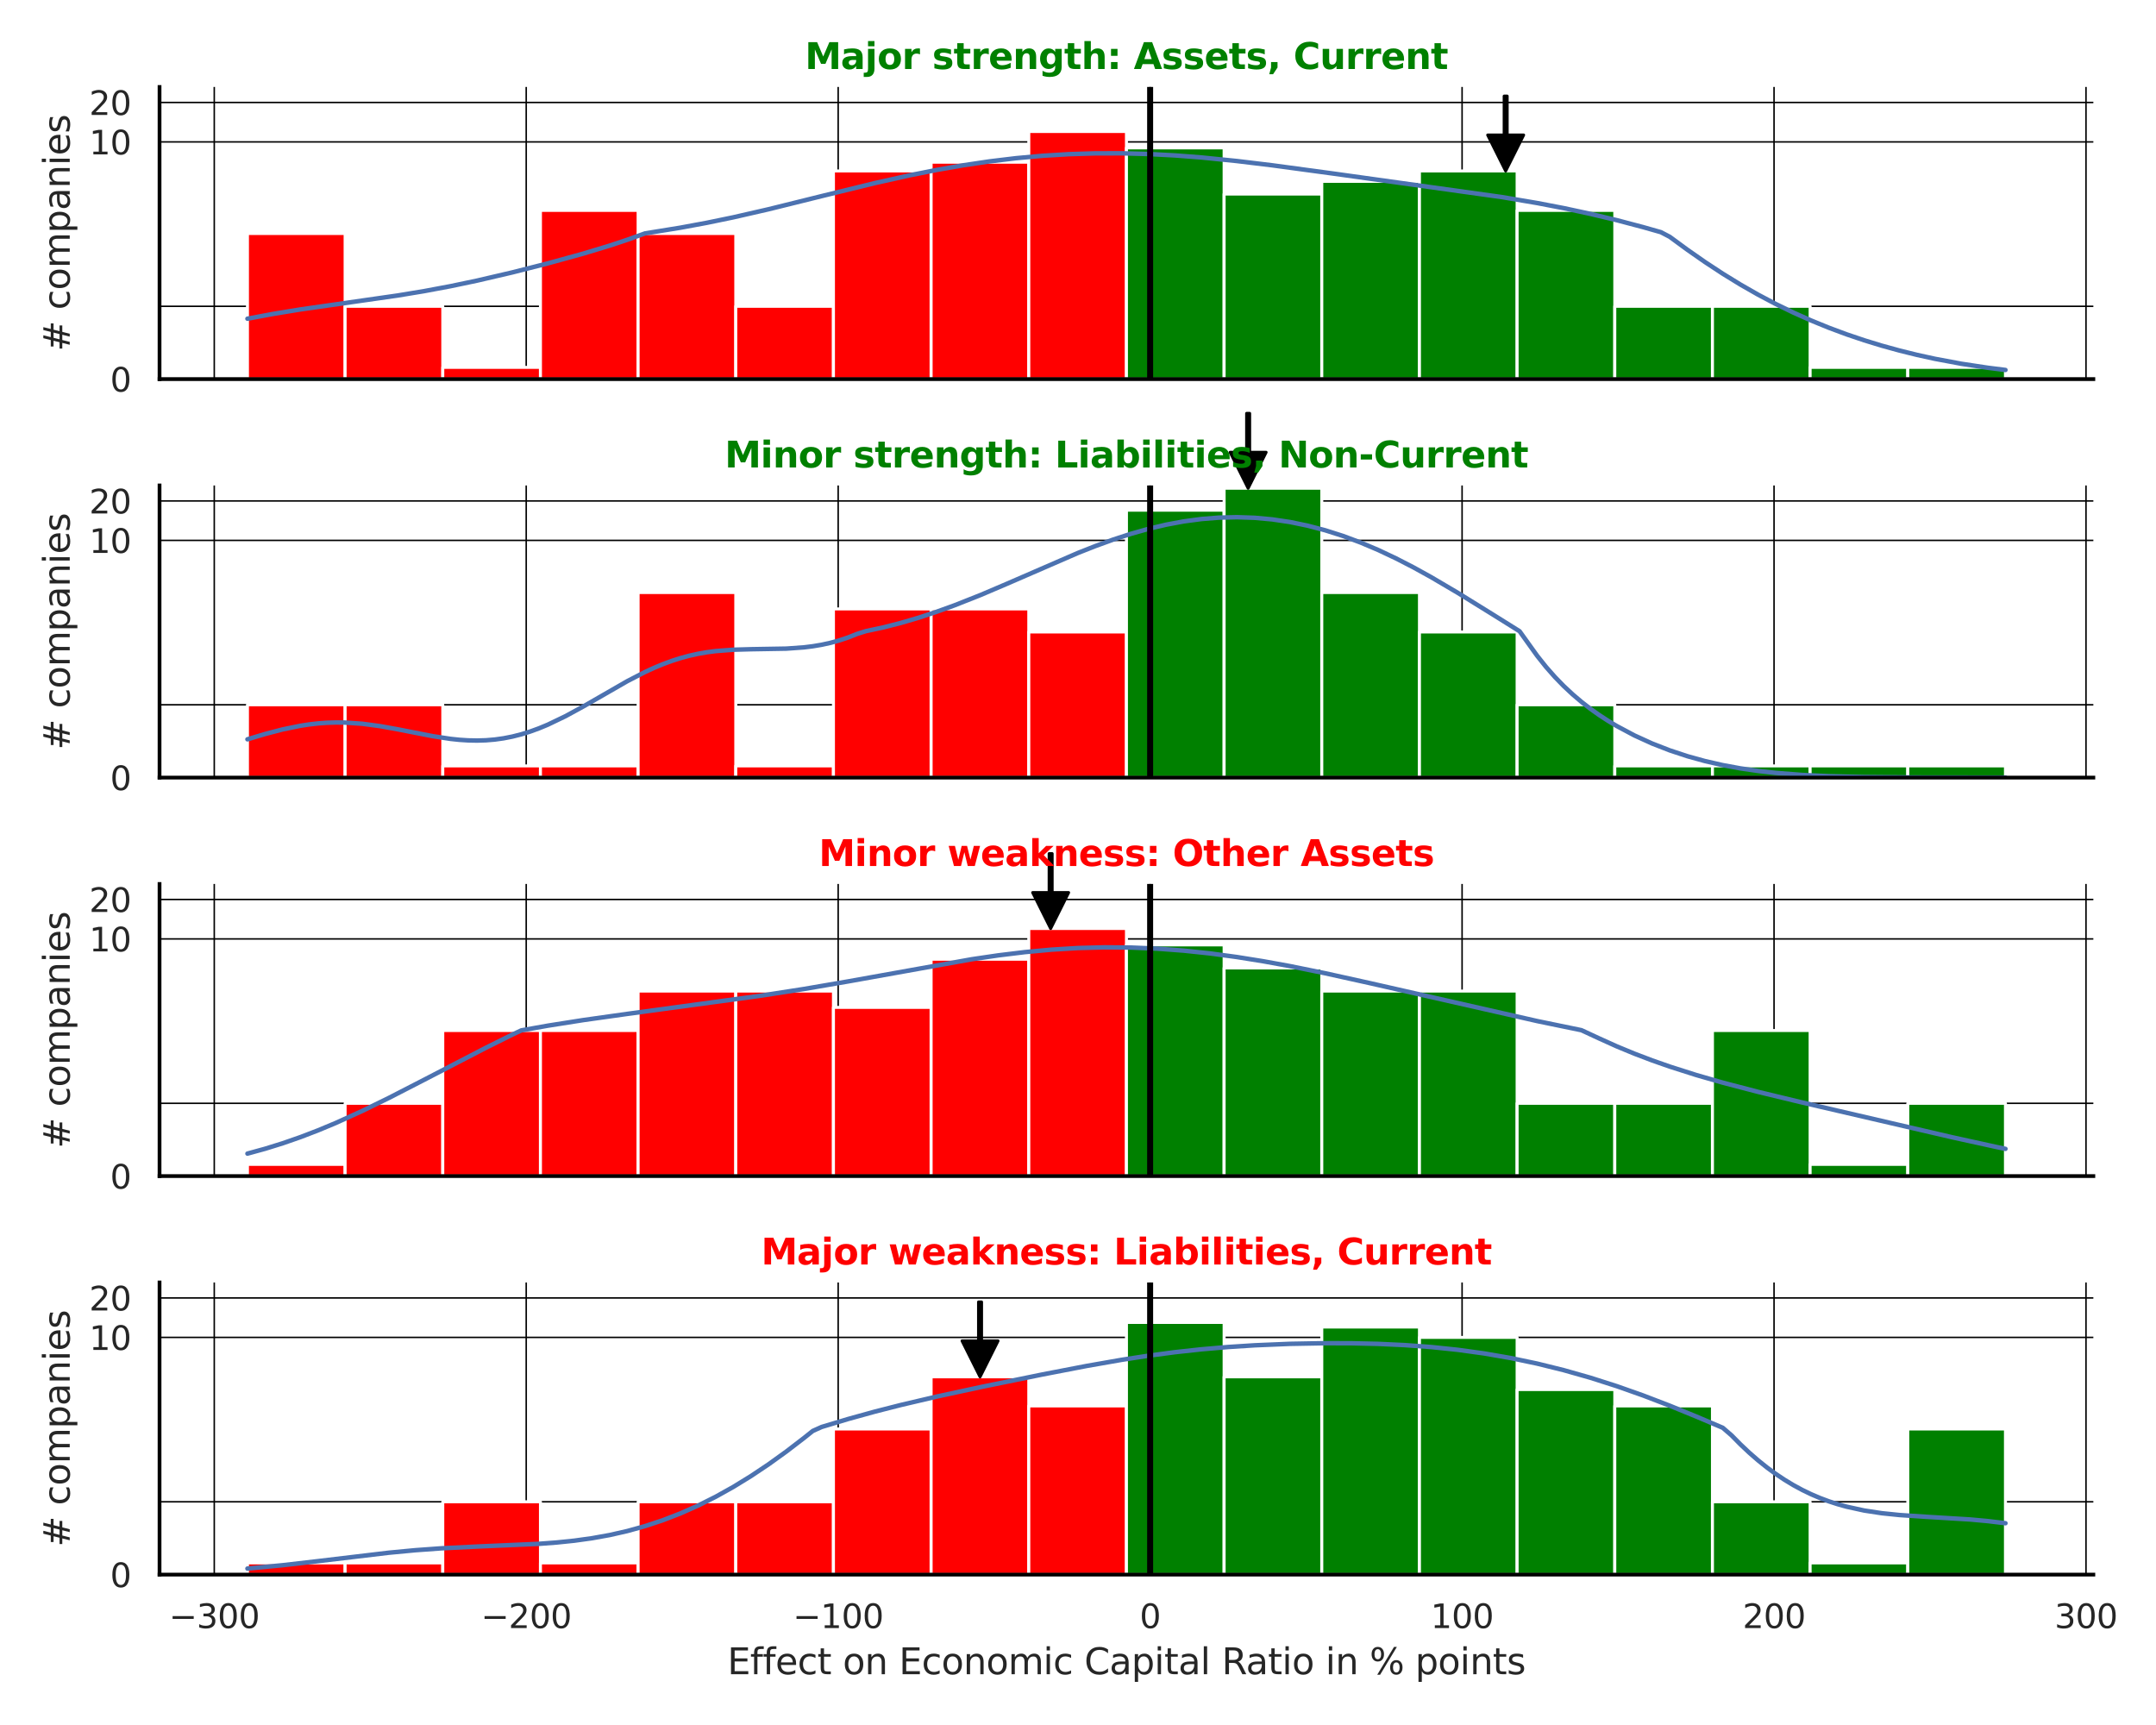
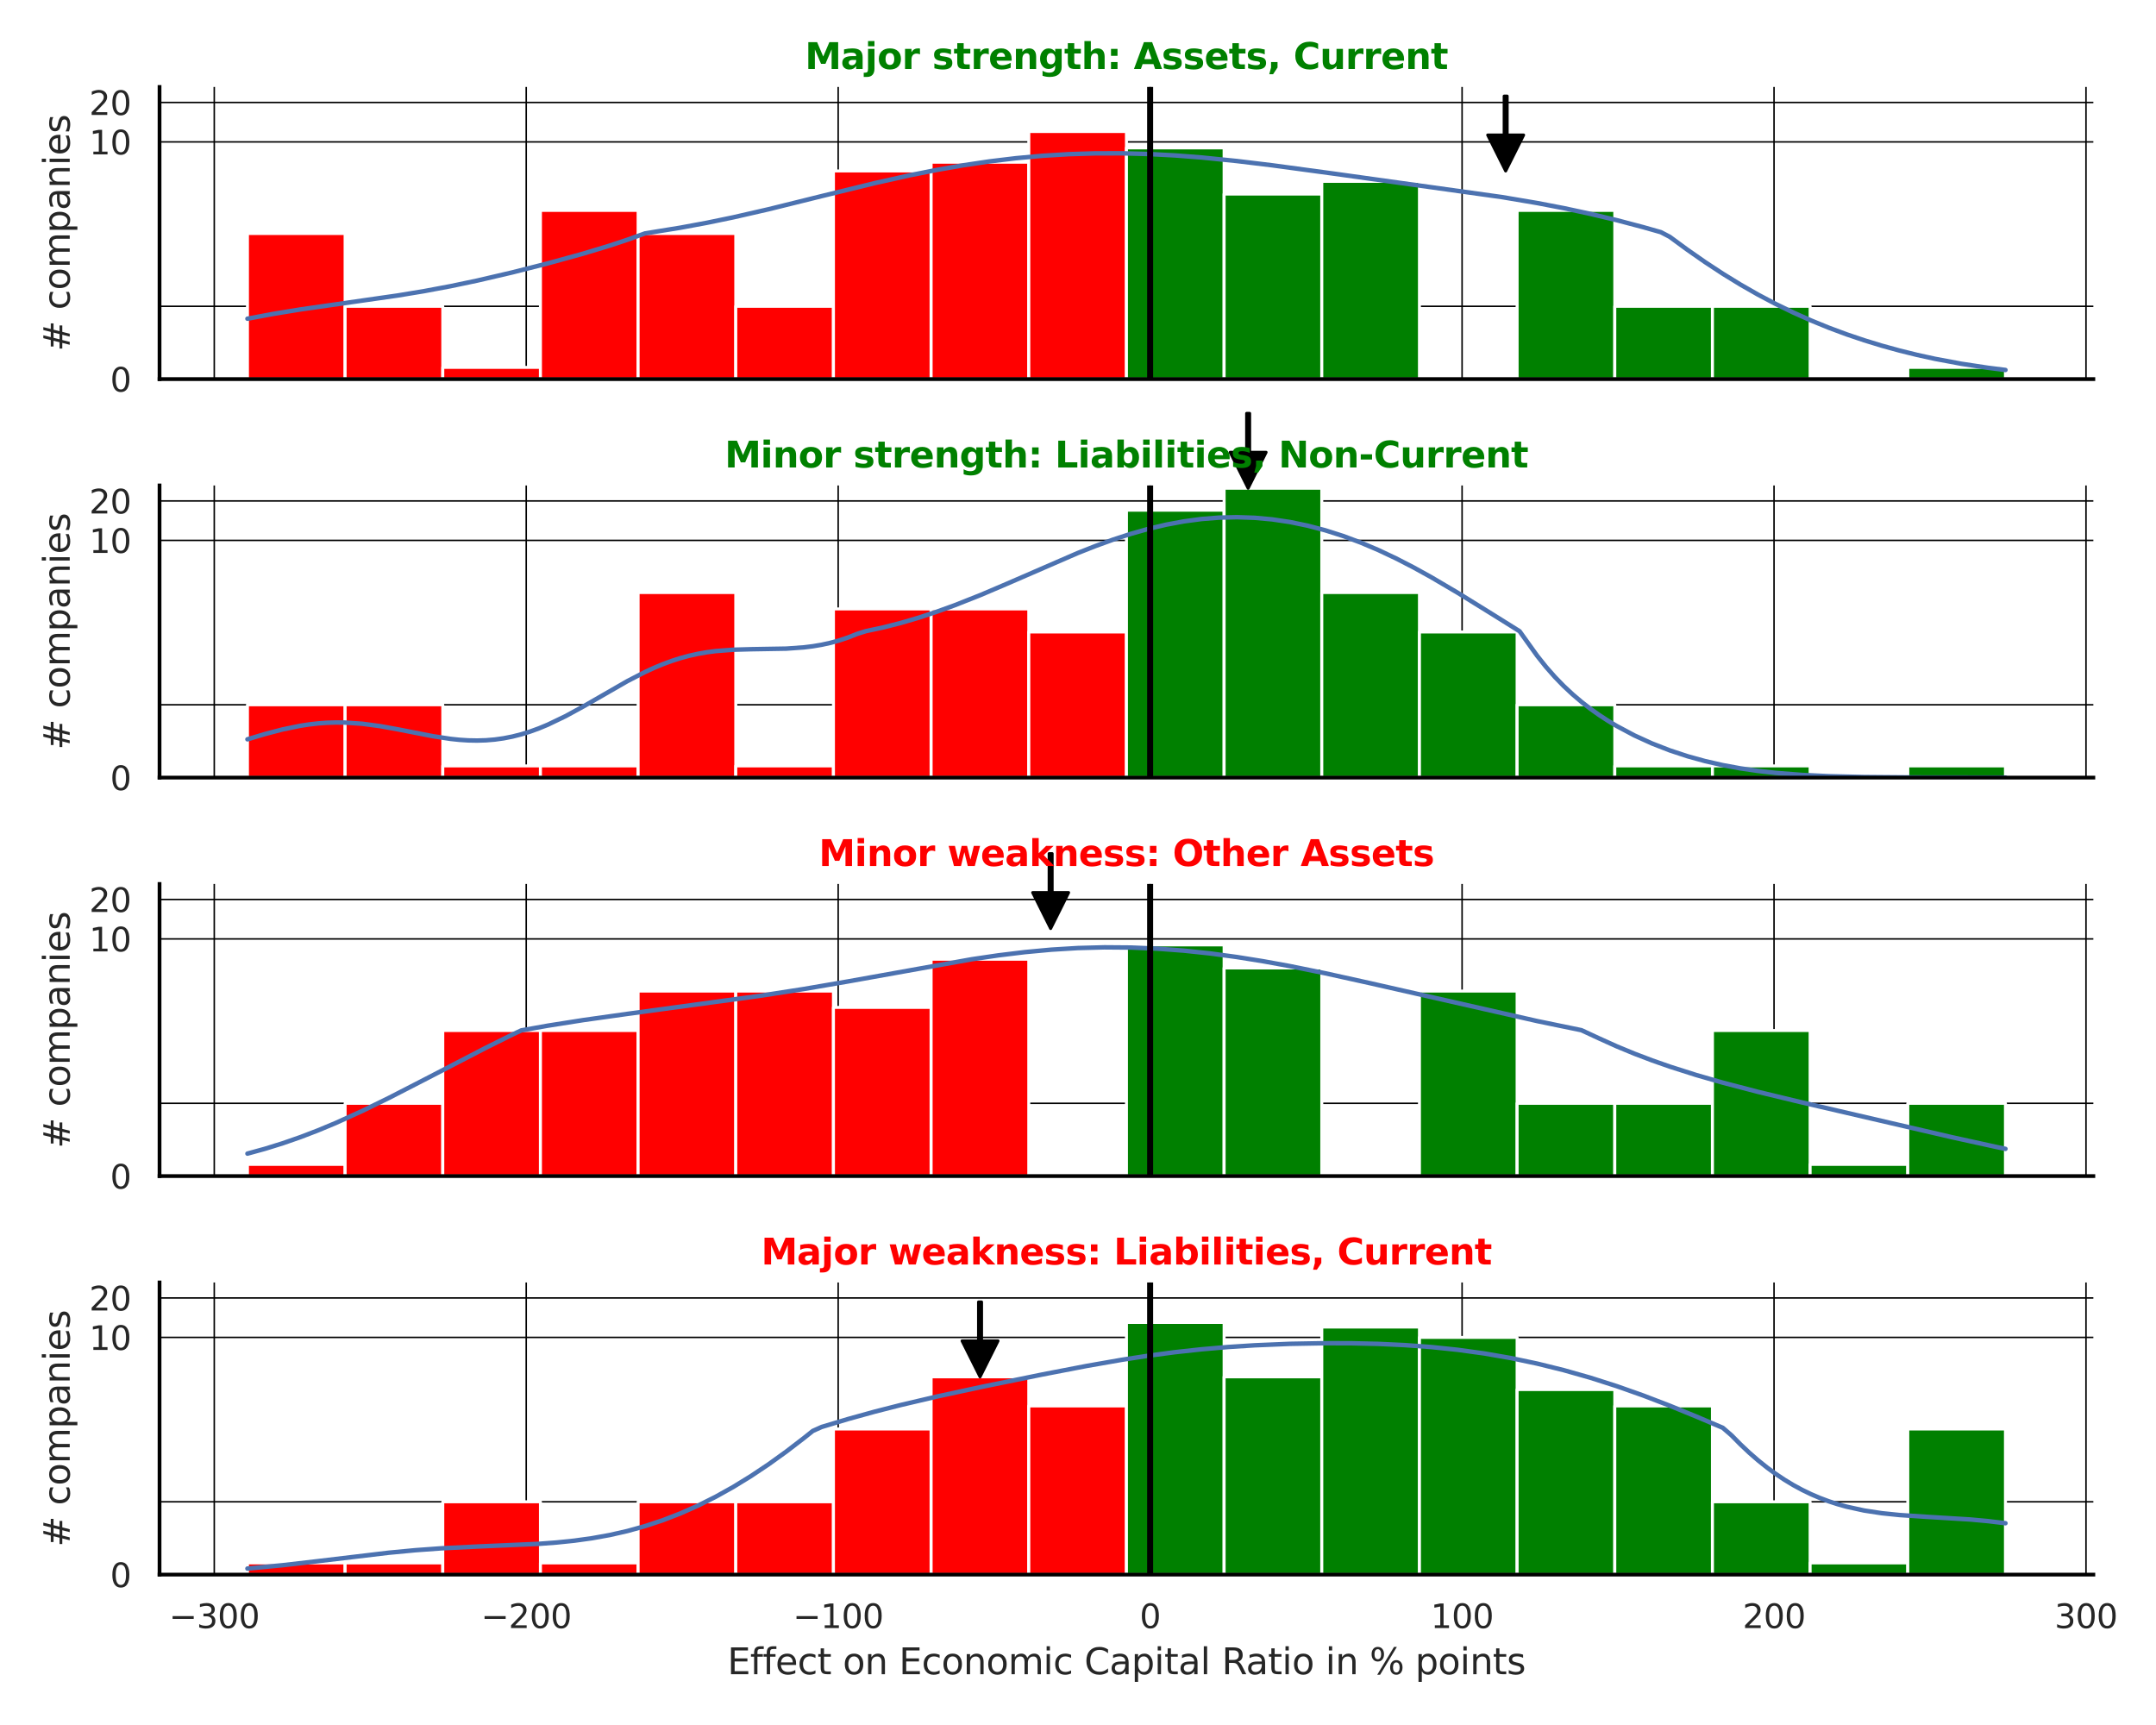
<svg xmlns="http://www.w3.org/2000/svg" xmlns:xlink="http://www.w3.org/1999/xlink" width="720pt" height="576pt" viewBox="0 0 720 576" version="1.1">
  <defs>
    <style type="text/css">*{stroke-linejoin: round; stroke-linecap: butt}</style>
  </defs>
  <g id="figure_1">
    <g id="patch_1">
      <path d="M 0 576  L 720 576  L 720 0  L 0 0  z " style="fill: #ffffff" />
    </g>
    <g id="axes_1">
      <g id="patch_2">
        <path d="M 53.28 126.585  L 699.08 126.585  L 699.08 29.04  L 53.28 29.04  z " style="fill: #ffffff" />
      </g>
      <g id="matplotlib.axis_1">
        <g id="xtick_1">
          <g id="line2d_1">
            <path d="M 71.554 126.585  L 71.554 29.04  " clip-path="url(#pbca601c851)" style="fill: none; stroke: #000000; stroke-width: 0.5; stroke-linecap: round" />
          </g>
        </g>
        <g id="xtick_2">
          <g id="line2d_2">
            <path d="M 175.732 126.585  L 175.732 29.04  " clip-path="url(#pbca601c851)" style="fill: none; stroke: #000000; stroke-width: 0.5; stroke-linecap: round" />
          </g>
        </g>
        <g id="xtick_3">
          <g id="line2d_3">
            <path d="M 279.91 126.585  L 279.91 29.04  " clip-path="url(#pbca601c851)" style="fill: none; stroke: #000000; stroke-width: 0.5; stroke-linecap: round" />
          </g>
        </g>
        <g id="xtick_4">
          <g id="line2d_4">
            <path d="M 384.088 126.585  L 384.088 29.04  " clip-path="url(#pbca601c851)" style="fill: none; stroke: #000000; stroke-width: 0.5; stroke-linecap: round" />
          </g>
        </g>
        <g id="xtick_5">
          <g id="line2d_5">
            <path d="M 488.266 126.585  L 488.266 29.04  " clip-path="url(#pbca601c851)" style="fill: none; stroke: #000000; stroke-width: 0.5; stroke-linecap: round" />
          </g>
        </g>
        <g id="xtick_6">
          <g id="line2d_6">
            <path d="M 592.444 126.585  L 592.444 29.04  " clip-path="url(#pbca601c851)" style="fill: none; stroke: #000000; stroke-width: 0.5; stroke-linecap: round" />
          </g>
        </g>
        <g id="xtick_7">
          <g id="line2d_7">
            <path d="M 696.622 126.585  L 696.622 29.04  " clip-path="url(#pbca601c851)" style="fill: none; stroke: #000000; stroke-width: 0.5; stroke-linecap: round" />
          </g>
        </g>
      </g>
      <g id="matplotlib.axis_2">
        <g id="ytick_1">
          <g id="line2d_8">
            <path d="M 53.28 126.585  L 699.08 126.585  " clip-path="url(#pbca601c851)" style="fill: none; stroke: #000000; stroke-width: 0.5; stroke-linecap: round" />
          </g>
          <g id="text_1">
            <g style="fill: #262626" transform="translate(36.781 130.764) scale(0.11 -0.11)">
              <defs>
                <path id="DejaVuSans-30" d="M 2034 4250  Q 1547 4250 1301 3770  Q 1056 3291 1056 2328  Q 1056 1369 1301 889  Q 1547 409 2034 409  Q 2525 409 2770 889  Q 3016 1369 3016 2328  Q 3016 3291 2770 3770  Q 2525 4250 2034 4250  z M 2034 4750  Q 2819 4750 3233 4129  Q 3647 3509 3647 2328  Q 3647 1150 3233 529  Q 2819 -91 2034 -91  Q 1250 -91 836 529  Q 422 1150 422 2328  Q 422 3509 836 4129  Q 1250 4750 2034 4750  z " transform="scale(0.016)" />
              </defs>
              <use xlink:href="#DejaVuSans-30" />
            </g>
          </g>
        </g>
        <g id="ytick_2">
          <g id="line2d_9">
            <path d="M 53.28 47.38  L 699.08 47.38  " clip-path="url(#pbca601c851)" style="fill: none; stroke: #000000; stroke-width: 0.5; stroke-linecap: round" />
          </g>
          <g id="text_2">
            <g style="fill: #262626" transform="translate(29.782 51.559) scale(0.11 -0.11)">
              <defs>
                <path id="DejaVuSans-31" d="M 794 531  L 1825 531  L 1825 4091  L 703 3866  L 703 4441  L 1819 4666  L 2450 4666  L 2450 531  L 3481 531  L 3481 0  L 794 0  L 794 531  z " transform="scale(0.016)" />
              </defs>
              <use xlink:href="#DejaVuSans-31" />
              <use xlink:href="#DejaVuSans-30" transform="translate(63.623 0)" />
            </g>
          </g>
        </g>
        <g id="ytick_3">
          <g id="line2d_10">
            <path d="M 53.28 34.208  L 699.08 34.208  " clip-path="url(#pbca601c851)" style="fill: none; stroke: #000000; stroke-width: 0.5; stroke-linecap: round" />
          </g>
          <g id="text_3">
            <g style="fill: #262626" transform="translate(29.782 38.387) scale(0.11 -0.11)">
              <defs>
                <path id="DejaVuSans-32" d="M 1228 531  L 3431 531  L 3431 0  L 469 0  L 469 531  Q 828 903 1448 1529  Q 2069 2156 2228 2338  Q 2531 2678 2651 2914  Q 2772 3150 2772 3378  Q 2772 3750 2511 3984  Q 2250 4219 1831 4219  Q 1534 4219 1204 4116  Q 875 4013 500 3803  L 500 4441  Q 881 4594 1212 4672  Q 1544 4750 1819 4750  Q 2544 4750 2975 4387  Q 3406 4025 3406 3419  Q 3406 3131 3298 2873  Q 3191 2616 2906 2266  Q 2828 2175 2409 1742  Q 1991 1309 1228 531  z " transform="scale(0.016)" />
              </defs>
              <use xlink:href="#DejaVuSans-32" />
              <use xlink:href="#DejaVuSans-30" transform="translate(63.623 0)" />
            </g>
          </g>
        </g>
        <g id="ytick_4">
          <g id="line2d_11">
            <path d="M 53.28 102.275  L 699.08 102.275  " clip-path="url(#pbca601c851)" style="fill: none; stroke: #000000; stroke-width: 0.5; stroke-linecap: round" />
          </g>
        </g>
        <g id="text_4">
          <g style="fill: #262626" transform="translate(23.287 117.335) rotate(-90) scale(0.12 -0.12)">
            <defs>
              <path id="DejaVuSans-23" d="M 3272 2816  L 2363 2816  L 2100 1772  L 3016 1772  L 3272 2816  z M 2803 4594  L 2478 3297  L 3391 3297  L 3719 4594  L 4219 4594  L 3897 3297  L 4872 3297  L 4872 2816  L 3775 2816  L 3519 1772  L 4513 1772  L 4513 1294  L 3397 1294  L 3072 0  L 2572 0  L 2894 1294  L 1978 1294  L 1656 0  L 1153 0  L 1478 1294  L 494 1294  L 494 1772  L 1594 1772  L 1856 2816  L 850 2816  L 850 3297  L 1978 3297  L 2297 4594  L 2803 4594  z " transform="scale(0.016)" />
              <path id="DejaVuSans-20" transform="scale(0.016)" />
              <path id="DejaVuSans-63" d="M 3122 3366  L 3122 2828  Q 2878 2963 2633 3030  Q 2388 3097 2138 3097  Q 1578 3097 1268 2742  Q 959 2388 959 1747  Q 959 1106 1268 751  Q 1578 397 2138 397  Q 2388 397 2633 464  Q 2878 531 3122 666  L 3122 134  Q 2881 22 2623 -34  Q 2366 -91 2075 -91  Q 1284 -91 818 406  Q 353 903 353 1747  Q 353 2603 823 3093  Q 1294 3584 2113 3584  Q 2378 3584 2631 3529  Q 2884 3475 3122 3366  z " transform="scale(0.016)" />
              <path id="DejaVuSans-6f" d="M 1959 3097  Q 1497 3097 1228 2736  Q 959 2375 959 1747  Q 959 1119 1226 758  Q 1494 397 1959 397  Q 2419 397 2687 759  Q 2956 1122 2956 1747  Q 2956 2369 2687 2733  Q 2419 3097 1959 3097  z M 1959 3584  Q 2709 3584 3137 3096  Q 3566 2609 3566 1747  Q 3566 888 3137 398  Q 2709 -91 1959 -91  Q 1206 -91 779 398  Q 353 888 353 1747  Q 353 2609 779 3096  Q 1206 3584 1959 3584  z " transform="scale(0.016)" />
              <path id="DejaVuSans-6d" d="M 3328 2828  Q 3544 3216 3844 3400  Q 4144 3584 4550 3584  Q 5097 3584 5394 3201  Q 5691 2819 5691 2113  L 5691 0  L 5113 0  L 5113 2094  Q 5113 2597 4934 2840  Q 4756 3084 4391 3084  Q 3944 3084 3684 2787  Q 3425 2491 3425 1978  L 3425 0  L 2847 0  L 2847 2094  Q 2847 2600 2669 2842  Q 2491 3084 2119 3084  Q 1678 3084 1418 2786  Q 1159 2488 1159 1978  L 1159 0  L 581 0  L 581 3500  L 1159 3500  L 1159 2956  Q 1356 3278 1631 3431  Q 1906 3584 2284 3584  Q 2666 3584 2933 3390  Q 3200 3197 3328 2828  z " transform="scale(0.016)" />
              <path id="DejaVuSans-70" d="M 1159 525  L 1159 -1331  L 581 -1331  L 581 3500  L 1159 3500  L 1159 2969  Q 1341 3281 1617 3432  Q 1894 3584 2278 3584  Q 2916 3584 3314 3078  Q 3713 2572 3713 1747  Q 3713 922 3314 415  Q 2916 -91 2278 -91  Q 1894 -91 1617 61  Q 1341 213 1159 525  z M 3116 1747  Q 3116 2381 2855 2742  Q 2594 3103 2138 3103  Q 1681 3103 1420 2742  Q 1159 2381 1159 1747  Q 1159 1113 1420 752  Q 1681 391 2138 391  Q 2594 391 2855 752  Q 3116 1113 3116 1747  z " transform="scale(0.016)" />
              <path id="DejaVuSans-61" d="M 2194 1759  Q 1497 1759 1228 1600  Q 959 1441 959 1056  Q 959 750 1161 570  Q 1363 391 1709 391  Q 2188 391 2477 730  Q 2766 1069 2766 1631  L 2766 1759  L 2194 1759  z M 3341 1997  L 3341 0  L 2766 0  L 2766 531  Q 2569 213 2275 61  Q 1981 -91 1556 -91  Q 1019 -91 701 211  Q 384 513 384 1019  Q 384 1609 779 1909  Q 1175 2209 1959 2209  L 2766 2209  L 2766 2266  Q 2766 2663 2505 2880  Q 2244 3097 1772 3097  Q 1472 3097 1187 3025  Q 903 2953 641 2809  L 641 3341  Q 956 3463 1253 3523  Q 1550 3584 1831 3584  Q 2591 3584 2966 3190  Q 3341 2797 3341 1997  z " transform="scale(0.016)" />
              <path id="DejaVuSans-6e" d="M 3513 2113  L 3513 0  L 2938 0  L 2938 2094  Q 2938 2591 2744 2837  Q 2550 3084 2163 3084  Q 1697 3084 1428 2787  Q 1159 2491 1159 1978  L 1159 0  L 581 0  L 581 3500  L 1159 3500  L 1159 2956  Q 1366 3272 1645 3428  Q 1925 3584 2291 3584  Q 2894 3584 3203 3211  Q 3513 2838 3513 2113  z " transform="scale(0.016)" />
              <path id="DejaVuSans-69" d="M 603 3500  L 1178 3500  L 1178 0  L 603 0  L 603 3500  z M 603 4863  L 1178 4863  L 1178 4134  L 603 4134  L 603 4863  z " transform="scale(0.016)" />
              <path id="DejaVuSans-65" d="M 3597 1894  L 3597 1613  L 953 1613  Q 991 1019 1311 708  Q 1631 397 2203 397  Q 2534 397 2845 478  Q 3156 559 3463 722  L 3463 178  Q 3153 47 2828 -22  Q 2503 -91 2169 -91  Q 1331 -91 842 396  Q 353 884 353 1716  Q 353 2575 817 3079  Q 1281 3584 2069 3584  Q 2775 3584 3186 3129  Q 3597 2675 3597 1894  z M 3022 2063  Q 3016 2534 2758 2815  Q 2500 3097 2075 3097  Q 1594 3097 1305 2825  Q 1016 2553 972 2059  L 3022 2063  z " transform="scale(0.016)" />
              <path id="DejaVuSans-73" d="M 2834 3397  L 2834 2853  Q 2591 2978 2328 3040  Q 2066 3103 1784 3103  Q 1356 3103 1142 2972  Q 928 2841 928 2578  Q 928 2378 1081 2264  Q 1234 2150 1697 2047  L 1894 2003  Q 2506 1872 2764 1633  Q 3022 1394 3022 966  Q 3022 478 2636 193  Q 2250 -91 1575 -91  Q 1294 -91 989 -36  Q 684 19 347 128  L 347 722  Q 666 556 975 473  Q 1284 391 1588 391  Q 1994 391 2212 530  Q 2431 669 2431 922  Q 2431 1156 2273 1281  Q 2116 1406 1581 1522  L 1381 1569  Q 847 1681 609 1914  Q 372 2147 372 2553  Q 372 3047 722 3315  Q 1072 3584 1716 3584  Q 2034 3584 2315 3537  Q 2597 3491 2834 3397  z " transform="scale(0.016)" />
            </defs>
            <use xlink:href="#DejaVuSans-23" />
            <use xlink:href="#DejaVuSans-20" transform="translate(83.789 0)" />
            <use xlink:href="#DejaVuSans-63" transform="translate(115.576 0)" />
            <use xlink:href="#DejaVuSans-6f" transform="translate(170.557 0)" />
            <use xlink:href="#DejaVuSans-6d" transform="translate(231.738 0)" />
            <use xlink:href="#DejaVuSans-70" transform="translate(329.15 0)" />
            <use xlink:href="#DejaVuSans-61" transform="translate(392.627 0)" />
            <use xlink:href="#DejaVuSans-6e" transform="translate(453.906 0)" />
            <use xlink:href="#DejaVuSans-69" transform="translate(517.285 0)" />
            <use xlink:href="#DejaVuSans-65" transform="translate(545.068 0)" />
            <use xlink:href="#DejaVuSans-73" transform="translate(606.592 0)" />
          </g>
        </g>
      </g>
      <g id="patch_3">
        <path d="M 82.635 126.585  L 115.251 126.585  L 115.251 77.965  L 82.635 77.965  z " clip-path="url(#pbca601c851)" style="fill: #ff0000; stroke: #ffffff; stroke-linejoin: miter" />
      </g>
      <g id="patch_4">
        <path d="M 115.251 126.585  L 147.867 126.585  L 147.867 102.275  L 115.251 102.275  z " clip-path="url(#pbca601c851)" style="fill: #ff0000; stroke: #ffffff; stroke-linejoin: miter" />
      </g>
      <g id="patch_5">
        <path d="M 147.867 126.585  L 180.483 126.585  L 180.483 122.672  L 147.867 122.672  z " clip-path="url(#pbca601c851)" style="fill: #ff0000; stroke: #ffffff; stroke-linejoin: miter" />
      </g>
      <g id="patch_6">
        <path d="M 180.483 126.585  L 213.099 126.585  L 213.099 70.26  L 180.483 70.26  z " clip-path="url(#pbca601c851)" style="fill: #ff0000; stroke: #ffffff; stroke-linejoin: miter" />
      </g>
      <g id="patch_7">
        <path d="M 213.099 126.585  L 245.715 126.585  L 245.715 77.965  L 213.099 77.965  z " clip-path="url(#pbca601c851)" style="fill: #ff0000; stroke: #ffffff; stroke-linejoin: miter" />
      </g>
      <g id="patch_8">
        <path d="M 245.715 126.585  L 278.331 126.585  L 278.331 102.275  L 245.715 102.275  z " clip-path="url(#pbca601c851)" style="fill: #ff0000; stroke: #ffffff; stroke-linejoin: miter" />
      </g>
      <g id="patch_9">
        <path d="M 278.331 126.585  L 310.948 126.585  L 310.948 57.088  L 278.331 57.088  z " clip-path="url(#pbca601c851)" style="fill: #ff0000; stroke: #ffffff; stroke-linejoin: miter" />
      </g>
      <g id="patch_10">
        <path d="M 310.948 126.585  L 343.564 126.585  L 343.564 54.158  L 310.948 54.158  z " clip-path="url(#pbca601c851)" style="fill: #ff0000; stroke: #ffffff; stroke-linejoin: miter" />
      </g>
      <g id="patch_11">
        <path d="M 343.564 126.585  L 376.18 126.585  L 376.18 43.915  L 343.564 43.915  z " clip-path="url(#pbca601c851)" style="fill: #ff0000; stroke: #ffffff; stroke-linejoin: miter" />
      </g>
      <g id="patch_12">
        <path d="M 376.18 126.585  L 408.796 126.585  L 408.796 49.382  L 376.18 49.382  z " clip-path="url(#pbca601c851)" style="fill: #008000; stroke: #ffffff; stroke-linejoin: miter" />
      </g>
      <g id="patch_13">
        <path d="M 408.796 126.585  L 441.412 126.585  L 441.412 64.793  L 408.796 64.793  z " clip-path="url(#pbca601c851)" style="fill: #008000; stroke: #ffffff; stroke-linejoin: miter" />
      </g>
      <g id="patch_14">
        <path d="M 441.412 126.585  L 474.028 126.585  L 474.028 60.552  L 441.412 60.552  z " clip-path="url(#pbca601c851)" style="fill: #008000; stroke: #ffffff; stroke-linejoin: miter" />
      </g>
      <g id="patch_15">
-         <path d="M 474.028 126.585  L 506.644 126.585  L 506.644 57.088  L 474.028 57.088  z " clip-path="url(#pbca601c851)" style="fill: #008000; stroke: #ffffff; stroke-linejoin: miter" />
-       </g>
+         </g>
      <g id="patch_16">
        <path d="M 506.644 126.585  L 539.261 126.585  L 539.261 70.26  L 506.644 70.26  z " clip-path="url(#pbca601c851)" style="fill: #008000; stroke: #ffffff; stroke-linejoin: miter" />
      </g>
      <g id="patch_17">
        <path d="M 539.261 126.585  L 571.877 126.585  L 571.877 102.275  L 539.261 102.275  z " clip-path="url(#pbca601c851)" style="fill: #008000; stroke: #ffffff; stroke-linejoin: miter" />
      </g>
      <g id="patch_18">
        <path d="M 571.877 126.585  L 604.493 126.585  L 604.493 102.275  L 571.877 102.275  z " clip-path="url(#pbca601c851)" style="fill: #008000; stroke: #ffffff; stroke-linejoin: miter" />
      </g>
      <g id="patch_19">
-         <path d="M 604.493 126.585  L 637.109 126.585  L 637.109 122.672  L 604.493 122.672  z " clip-path="url(#pbca601c851)" style="fill: #008000; stroke: #ffffff; stroke-linejoin: miter" />
-       </g>
+         </g>
      <g id="patch_20">
        <path d="M 637.109 126.585  L 669.725 126.585  L 669.725 122.672  L 637.109 122.672  z " clip-path="url(#pbca601c851)" style="fill: #008000; stroke: #ffffff; stroke-linejoin: miter" />
      </g>
      <g id="line2d_12">
        <path d="M 82.635 106.422  L 91.485 104.771  L 100.336 103.323  L 115.087 101.209  L 132.788 98.672  L 141.639 97.21  L 150.489 95.554  L 159.34 93.697  L 171.141 90.947  L 182.941 87.945  L 194.742 84.695  L 203.593 82.02  L 209.493 80.061  L 215.394 77.941  L 227.195 76.032  L 236.045 74.394  L 244.896 72.566  L 256.697 69.864  L 274.398 65.482  L 292.099 61.15  L 303.9 58.519  L 312.75 56.754  L 321.601 55.203  L 330.452 53.886  L 339.302 52.821  L 348.153 52.017  L 357.004 51.478  L 365.854 51.204  L 374.705 51.191  L 383.555 51.428  L 392.406 51.899  L 401.257 52.582  L 413.057 53.77  L 424.858 55.197  L 445.51 57.991  L 501.564 65.809  L 513.364 67.803  L 522.215 69.501  L 531.066 71.401  L 539.916 73.517  L 548.767 75.854  L 554.667 77.531  L 557.617 79.077  L 563.518 83.405  L 569.418 87.518  L 575.319 91.394  L 581.219 95.02  L 587.119 98.391  L 593.02 101.509  L 598.92 104.38  L 604.821 107.015  L 610.721 109.424  L 616.622 111.621  L 622.522 113.617  L 628.422 115.424  L 634.323 117.05  L 640.223 118.507  L 646.124 119.801  L 654.974 121.458  L 663.825 122.801  L 669.725 123.537  L 669.725 123.537  " clip-path="url(#pbca601c851)" style="fill: none; stroke: #4c72b0; stroke-width: 1.5; stroke-linecap: round" />
      </g>
      <g id="line2d_13">
        <path d="M 384.088 126.585  L 384.088 29.04  " clip-path="url(#pbca601c851)" style="fill: none; stroke: #000000; stroke-width: 2; stroke-linecap: round" />
      </g>
      <g id="patch_21">
        <path d="M 53.28 126.585  L 53.28 29.04  " style="fill: none; stroke: #000000; stroke-width: 1.25; stroke-linejoin: miter; stroke-linecap: square" />
      </g>
      <g id="patch_22">
        <path d="M 53.28 126.585  L 699.08 126.585  " style="fill: none; stroke: #000000; stroke-width: 1.25; stroke-linejoin: miter; stroke-linecap: square" />
      </g>
      <g id="patch_23">
        <path d="M 503.321 32.088  Q 503.321 38.586 503.321 45.085  L 508.821 45.085  Q 505.821 51.086 502.821 57.088  Q 499.821 51.086 496.821 45.085  L 502.321 45.085  Q 502.321 38.586 502.321 32.088  L 503.321 32.088  z " style="stroke: #000000; stroke-linecap: round" />
      </g>
      <g id="text_5">
        <g style="fill: #008000" transform="translate(268.811 23.04) scale(0.12 -0.12)">
          <defs>
            <path id="DejaVuSans-Bold-4d" d="M 588 4666  L 2119 4666  L 3181 2169  L 4250 4666  L 5778 4666  L 5778 0  L 4641 0  L 4641 3413  L 3566 897  L 2803 897  L 1728 3413  L 1728 0  L 588 0  L 588 4666  z " transform="scale(0.016)" />
            <path id="DejaVuSans-Bold-61" d="M 2106 1575  Q 1756 1575 1579 1456  Q 1403 1338 1403 1106  Q 1403 894 1545 773  Q 1688 653 1941 653  Q 2256 653 2472 879  Q 2688 1106 2688 1447  L 2688 1575  L 2106 1575  z M 3816 1997  L 3816 0  L 2688 0  L 2688 519  Q 2463 200 2181 54  Q 1900 -91 1497 -91  Q 953 -91 614 226  Q 275 544 275 1050  Q 275 1666 698 1953  Q 1122 2241 2028 2241  L 2688 2241  L 2688 2328  Q 2688 2594 2478 2717  Q 2269 2841 1825 2841  Q 1466 2841 1156 2769  Q 847 2697 581 2553  L 581 3406  Q 941 3494 1303 3539  Q 1666 3584 2028 3584  Q 2975 3584 3395 3211  Q 3816 2838 3816 1997  z " transform="scale(0.016)" />
            <path id="DejaVuSans-Bold-6a" d="M 538 3500  L 1656 3500  L 1656 63  Q 1656 -641 1318 -1011  Q 981 -1381 341 -1381  L -213 -1381  L -213 -647  L -19 -647  Q 300 -647 419 -503  Q 538 -359 538 63  L 538 3500  z M 538 4863  L 1656 4863  L 1656 3950  L 538 3950  L 538 4863  z " transform="scale(0.016)" />
            <path id="DejaVuSans-Bold-6f" d="M 2203 2784  Q 1831 2784 1636 2517  Q 1441 2250 1441 1747  Q 1441 1244 1636 976  Q 1831 709 2203 709  Q 2569 709 2762 976  Q 2956 1244 2956 1747  Q 2956 2250 2762 2517  Q 2569 2784 2203 2784  z M 2203 3584  Q 3106 3584 3614 3096  Q 4122 2609 4122 1747  Q 4122 884 3614 396  Q 3106 -91 2203 -91  Q 1297 -91 786 396  Q 275 884 275 1747  Q 275 2609 786 3096  Q 1297 3584 2203 3584  z " transform="scale(0.016)" />
            <path id="DejaVuSans-Bold-72" d="M 3138 2547  Q 2991 2616 2845 2648  Q 2700 2681 2553 2681  Q 2122 2681 1889 2404  Q 1656 2128 1656 1613  L 1656 0  L 538 0  L 538 3500  L 1656 3500  L 1656 2925  Q 1872 3269 2151 3426  Q 2431 3584 2822 3584  Q 2878 3584 2943 3579  Q 3009 3575 3134 3559  L 3138 2547  z " transform="scale(0.016)" />
            <path id="DejaVuSans-Bold-20" transform="scale(0.016)" />
            <path id="DejaVuSans-Bold-73" d="M 3272 3391  L 3272 2541  Q 2913 2691 2578 2766  Q 2244 2841 1947 2841  Q 1628 2841 1473 2761  Q 1319 2681 1319 2516  Q 1319 2381 1436 2309  Q 1553 2238 1856 2203  L 2053 2175  Q 2913 2066 3209 1816  Q 3506 1566 3506 1031  Q 3506 472 3093 190  Q 2681 -91 1863 -91  Q 1516 -91 1145 -36  Q 775 19 384 128  L 384 978  Q 719 816 1070 734  Q 1422 653 1784 653  Q 2113 653 2278 743  Q 2444 834 2444 1013  Q 2444 1163 2330 1236  Q 2216 1309 1875 1350  L 1678 1375  Q 931 1469 631 1722  Q 331 1975 331 2491  Q 331 3047 712 3315  Q 1094 3584 1881 3584  Q 2191 3584 2531 3537  Q 2872 3491 3272 3391  z " transform="scale(0.016)" />
            <path id="DejaVuSans-Bold-74" d="M 1759 4494  L 1759 3500  L 2913 3500  L 2913 2700  L 1759 2700  L 1759 1216  Q 1759 972 1856 886  Q 1953 800 2241 800  L 2816 800  L 2816 0  L 1856 0  Q 1194 0 917 276  Q 641 553 641 1216  L 641 2700  L 84 2700  L 84 3500  L 641 3500  L 641 4494  L 1759 4494  z " transform="scale(0.016)" />
            <path id="DejaVuSans-Bold-65" d="M 4031 1759  L 4031 1441  L 1416 1441  Q 1456 1047 1700 850  Q 1944 653 2381 653  Q 2734 653 3104 758  Q 3475 863 3866 1075  L 3866 213  Q 3469 63 3072 -14  Q 2675 -91 2278 -91  Q 1328 -91 801 392  Q 275 875 275 1747  Q 275 2603 792 3093  Q 1309 3584 2216 3584  Q 3041 3584 3536 3087  Q 4031 2591 4031 1759  z M 2881 2131  Q 2881 2450 2695 2645  Q 2509 2841 2209 2841  Q 1884 2841 1681 2658  Q 1478 2475 1428 2131  L 2881 2131  z " transform="scale(0.016)" />
            <path id="DejaVuSans-Bold-6e" d="M 4056 2131  L 4056 0  L 2931 0  L 2931 347  L 2931 1631  Q 2931 2084 2911 2256  Q 2891 2428 2841 2509  Q 2775 2619 2662 2680  Q 2550 2741 2406 2741  Q 2056 2741 1856 2470  Q 1656 2200 1656 1722  L 1656 0  L 538 0  L 538 3500  L 1656 3500  L 1656 2988  Q 1909 3294 2193 3439  Q 2478 3584 2822 3584  Q 3428 3584 3742 3212  Q 4056 2841 4056 2131  z " transform="scale(0.016)" />
            <path id="DejaVuSans-Bold-67" d="M 2919 594  Q 2688 288 2409 144  Q 2131 0 1766 0  Q 1125 0 706 504  Q 288 1009 288 1791  Q 288 2575 706 3076  Q 1125 3578 1766 3578  Q 2131 3578 2409 3434  Q 2688 3291 2919 2981  L 2919 3500  L 4044 3500  L 4044 353  Q 4044 -491 3511 -936  Q 2978 -1381 1966 -1381  Q 1638 -1381 1331 -1331  Q 1025 -1281 716 -1178  L 716 -306  Q 1009 -475 1290 -558  Q 1572 -641 1856 -641  Q 2406 -641 2662 -400  Q 2919 -159 2919 353  L 2919 594  z M 2181 2772  Q 1834 2772 1640 2515  Q 1447 2259 1447 1791  Q 1447 1309 1634 1061  Q 1822 813 2181 813  Q 2531 813 2725 1069  Q 2919 1325 2919 1791  Q 2919 2259 2725 2515  Q 2531 2772 2181 2772  z " transform="scale(0.016)" />
            <path id="DejaVuSans-Bold-68" d="M 4056 2131  L 4056 0  L 2931 0  L 2931 347  L 2931 1625  Q 2931 2084 2911 2256  Q 2891 2428 2841 2509  Q 2775 2619 2662 2680  Q 2550 2741 2406 2741  Q 2056 2741 1856 2470  Q 1656 2200 1656 1722  L 1656 0  L 538 0  L 538 4863  L 1656 4863  L 1656 2988  Q 1909 3294 2193 3439  Q 2478 3584 2822 3584  Q 3428 3584 3742 3212  Q 4056 2841 4056 2131  z " transform="scale(0.016)" />
            <path id="DejaVuSans-Bold-3a" d="M 716 3500  L 1844 3500  L 1844 2291  L 716 2291  L 716 3500  z M 716 1209  L 1844 1209  L 1844 0  L 716 0  L 716 1209  z " transform="scale(0.016)" />
            <path id="DejaVuSans-Bold-41" d="M 3419 850  L 1538 850  L 1241 0  L 31 0  L 1759 4666  L 3194 4666  L 4922 0  L 3713 0  L 3419 850  z M 1838 1716  L 3116 1716  L 2478 3572  L 1838 1716  z " transform="scale(0.016)" />
            <path id="DejaVuSans-Bold-2c" d="M 653 1209  L 1778 1209  L 1778 256  L 1006 -909  L 341 -909  L 653 256  L 653 1209  z " transform="scale(0.016)" />
            <path id="DejaVuSans-Bold-43" d="M 4288 256  Q 3956 84 3597 -3  Q 3238 -91 2847 -91  Q 1681 -91 1000 561  Q 319 1213 319 2328  Q 319 3447 1000 4098  Q 1681 4750 2847 4750  Q 3238 4750 3597 4662  Q 3956 4575 4288 4403  L 4288 3438  Q 3953 3666 3628 3772  Q 3303 3878 2944 3878  Q 2300 3878 1931 3465  Q 1563 3053 1563 2328  Q 1563 1606 1931 1193  Q 2300 781 2944 781  Q 3303 781 3628 887  Q 3953 994 4288 1222  L 4288 256  z " transform="scale(0.016)" />
            <path id="DejaVuSans-Bold-75" d="M 500 1363  L 500 3500  L 1625 3500  L 1625 3150  Q 1625 2866 1622 2436  Q 1619 2006 1619 1863  Q 1619 1441 1641 1255  Q 1663 1069 1716 984  Q 1784 875 1895 815  Q 2006 756 2150 756  Q 2500 756 2700 1025  Q 2900 1294 2900 1772  L 2900 3500  L 4019 3500  L 4019 0  L 2900 0  L 2900 506  Q 2647 200 2364 54  Q 2081 -91 1741 -91  Q 1134 -91 817 281  Q 500 653 500 1363  z " transform="scale(0.016)" />
          </defs>
          <use xlink:href="#DejaVuSans-Bold-4d" />
          <use xlink:href="#DejaVuSans-Bold-61" transform="translate(99.512 0)" />
          <use xlink:href="#DejaVuSans-Bold-6a" transform="translate(166.992 0)" />
          <use xlink:href="#DejaVuSans-Bold-6f" transform="translate(201.27 0)" />
          <use xlink:href="#DejaVuSans-Bold-72" transform="translate(269.971 0)" />
          <use xlink:href="#DejaVuSans-Bold-20" transform="translate(319.287 0)" />
          <use xlink:href="#DejaVuSans-Bold-73" transform="translate(354.102 0)" />
          <use xlink:href="#DejaVuSans-Bold-74" transform="translate(413.623 0)" />
          <use xlink:href="#DejaVuSans-Bold-72" transform="translate(461.426 0)" />
          <use xlink:href="#DejaVuSans-Bold-65" transform="translate(510.742 0)" />
          <use xlink:href="#DejaVuSans-Bold-6e" transform="translate(578.564 0)" />
          <use xlink:href="#DejaVuSans-Bold-67" transform="translate(649.756 0)" />
          <use xlink:href="#DejaVuSans-Bold-74" transform="translate(721.338 0)" />
          <use xlink:href="#DejaVuSans-Bold-68" transform="translate(769.141 0)" />
          <use xlink:href="#DejaVuSans-Bold-3a" transform="translate(840.332 0)" />
          <use xlink:href="#DejaVuSans-Bold-20" transform="translate(880.322 0)" />
          <use xlink:href="#DejaVuSans-Bold-41" transform="translate(915.137 0)" />
          <use xlink:href="#DejaVuSans-Bold-73" transform="translate(992.529 0)" />
          <use xlink:href="#DejaVuSans-Bold-73" transform="translate(1052.051 0)" />
          <use xlink:href="#DejaVuSans-Bold-65" transform="translate(1111.572 0)" />
          <use xlink:href="#DejaVuSans-Bold-74" transform="translate(1179.395 0)" />
          <use xlink:href="#DejaVuSans-Bold-73" transform="translate(1227.197 0)" />
          <use xlink:href="#DejaVuSans-Bold-2c" transform="translate(1286.719 0)" />
          <use xlink:href="#DejaVuSans-Bold-20" transform="translate(1324.707 0)" />
          <use xlink:href="#DejaVuSans-Bold-43" transform="translate(1359.521 0)" />
          <use xlink:href="#DejaVuSans-Bold-75" transform="translate(1432.91 0)" />
          <use xlink:href="#DejaVuSans-Bold-72" transform="translate(1504.102 0)" />
          <use xlink:href="#DejaVuSans-Bold-72" transform="translate(1553.418 0)" />
          <use xlink:href="#DejaVuSans-Bold-65" transform="translate(1602.734 0)" />
          <use xlink:href="#DejaVuSans-Bold-6e" transform="translate(1670.557 0)" />
          <use xlink:href="#DejaVuSans-Bold-74" transform="translate(1741.748 0)" />
        </g>
      </g>
    </g>
    <g id="axes_2">
      <g id="patch_24">
        <path d="M 53.28 259.65  L 699.08 259.65  L 699.08 162.105  L 53.28 162.105  z " style="fill: #ffffff" />
      </g>
      <g id="matplotlib.axis_3">
        <g id="xtick_8">
          <g id="line2d_14">
            <path d="M 71.554 259.65  L 71.554 162.105  " clip-path="url(#pad0747be91)" style="fill: none; stroke: #000000; stroke-width: 0.5; stroke-linecap: round" />
          </g>
        </g>
        <g id="xtick_9">
          <g id="line2d_15">
            <path d="M 175.732 259.65  L 175.732 162.105  " clip-path="url(#pad0747be91)" style="fill: none; stroke: #000000; stroke-width: 0.5; stroke-linecap: round" />
          </g>
        </g>
        <g id="xtick_10">
          <g id="line2d_16">
            <path d="M 279.91 259.65  L 279.91 162.105  " clip-path="url(#pad0747be91)" style="fill: none; stroke: #000000; stroke-width: 0.5; stroke-linecap: round" />
          </g>
        </g>
        <g id="xtick_11">
          <g id="line2d_17">
            <path d="M 384.088 259.65  L 384.088 162.105  " clip-path="url(#pad0747be91)" style="fill: none; stroke: #000000; stroke-width: 0.5; stroke-linecap: round" />
          </g>
        </g>
        <g id="xtick_12">
          <g id="line2d_18">
            <path d="M 488.266 259.65  L 488.266 162.105  " clip-path="url(#pad0747be91)" style="fill: none; stroke: #000000; stroke-width: 0.5; stroke-linecap: round" />
          </g>
        </g>
        <g id="xtick_13">
          <g id="line2d_19">
            <path d="M 592.444 259.65  L 592.444 162.105  " clip-path="url(#pad0747be91)" style="fill: none; stroke: #000000; stroke-width: 0.5; stroke-linecap: round" />
          </g>
        </g>
        <g id="xtick_14">
          <g id="line2d_20">
            <path d="M 696.622 259.65  L 696.622 162.105  " clip-path="url(#pad0747be91)" style="fill: none; stroke: #000000; stroke-width: 0.5; stroke-linecap: round" />
          </g>
        </g>
      </g>
      <g id="matplotlib.axis_4">
        <g id="ytick_5">
          <g id="line2d_21">
            <path d="M 53.28 259.65  L 699.08 259.65  " clip-path="url(#pad0747be91)" style="fill: none; stroke: #000000; stroke-width: 0.5; stroke-linecap: round" />
          </g>
          <g id="text_6">
            <g style="fill: #262626" transform="translate(36.781 263.829) scale(0.11 -0.11)">
              <use xlink:href="#DejaVuSans-30" />
            </g>
          </g>
        </g>
        <g id="ytick_6">
          <g id="line2d_22">
            <path d="M 53.28 180.445  L 699.08 180.445  " clip-path="url(#pad0747be91)" style="fill: none; stroke: #000000; stroke-width: 0.5; stroke-linecap: round" />
          </g>
          <g id="text_7">
            <g style="fill: #262626" transform="translate(29.782 184.624) scale(0.11 -0.11)">
              <use xlink:href="#DejaVuSans-31" />
              <use xlink:href="#DejaVuSans-30" transform="translate(63.623 0)" />
            </g>
          </g>
        </g>
        <g id="ytick_7">
          <g id="line2d_23">
            <path d="M 53.28 167.273  L 699.08 167.273  " clip-path="url(#pad0747be91)" style="fill: none; stroke: #000000; stroke-width: 0.5; stroke-linecap: round" />
          </g>
          <g id="text_8">
            <g style="fill: #262626" transform="translate(29.782 171.452) scale(0.11 -0.11)">
              <use xlink:href="#DejaVuSans-32" />
              <use xlink:href="#DejaVuSans-30" transform="translate(63.623 0)" />
            </g>
          </g>
        </g>
        <g id="ytick_8">
          <g id="line2d_24">
            <path d="M 53.28 235.34  L 699.08 235.34  " clip-path="url(#pad0747be91)" style="fill: none; stroke: #000000; stroke-width: 0.5; stroke-linecap: round" />
          </g>
        </g>
        <g id="text_9">
          <g style="fill: #262626" transform="translate(23.287 250.4) rotate(-90) scale(0.12 -0.12)">
            <use xlink:href="#DejaVuSans-23" />
            <use xlink:href="#DejaVuSans-20" transform="translate(83.789 0)" />
            <use xlink:href="#DejaVuSans-63" transform="translate(115.576 0)" />
            <use xlink:href="#DejaVuSans-6f" transform="translate(170.557 0)" />
            <use xlink:href="#DejaVuSans-6d" transform="translate(231.738 0)" />
            <use xlink:href="#DejaVuSans-70" transform="translate(329.15 0)" />
            <use xlink:href="#DejaVuSans-61" transform="translate(392.627 0)" />
            <use xlink:href="#DejaVuSans-6e" transform="translate(453.906 0)" />
            <use xlink:href="#DejaVuSans-69" transform="translate(517.285 0)" />
            <use xlink:href="#DejaVuSans-65" transform="translate(545.068 0)" />
            <use xlink:href="#DejaVuSans-73" transform="translate(606.592 0)" />
          </g>
        </g>
      </g>
      <g id="patch_25">
        <path d="M 82.635 259.65  L 115.251 259.65  L 115.251 235.34  L 82.635 235.34  z " clip-path="url(#pad0747be91)" style="fill: #ff0000; stroke: #ffffff; stroke-linejoin: miter" />
      </g>
      <g id="patch_26">
        <path d="M 115.251 259.65  L 147.867 259.65  L 147.867 235.34  L 115.251 235.34  z " clip-path="url(#pad0747be91)" style="fill: #ff0000; stroke: #ffffff; stroke-linejoin: miter" />
      </g>
      <g id="patch_27">
        <path d="M 147.867 259.65  L 180.483 259.65  L 180.483 255.737  L 147.867 255.737  z " clip-path="url(#pad0747be91)" style="fill: #ff0000; stroke: #ffffff; stroke-linejoin: miter" />
      </g>
      <g id="patch_28">
        <path d="M 180.483 259.65  L 213.099 259.65  L 213.099 255.737  L 180.483 255.737  z " clip-path="url(#pad0747be91)" style="fill: #ff0000; stroke: #ffffff; stroke-linejoin: miter" />
      </g>
      <g id="patch_29">
        <path d="M 213.099 259.65  L 245.715 259.65  L 245.715 197.858  L 213.099 197.858  z " clip-path="url(#pad0747be91)" style="fill: #ff0000; stroke: #ffffff; stroke-linejoin: miter" />
      </g>
      <g id="patch_30">
        <path d="M 245.715 259.65  L 278.331 259.65  L 278.331 255.737  L 245.715 255.737  z " clip-path="url(#pad0747be91)" style="fill: #ff0000; stroke: #ffffff; stroke-linejoin: miter" />
      </g>
      <g id="patch_31">
        <path d="M 278.331 259.65  L 310.948 259.65  L 310.948 203.325  L 278.331 203.325  z " clip-path="url(#pad0747be91)" style="fill: #ff0000; stroke: #ffffff; stroke-linejoin: miter" />
      </g>
      <g id="patch_32">
        <path d="M 310.948 259.65  L 343.564 259.65  L 343.564 203.325  L 310.948 203.325  z " clip-path="url(#pad0747be91)" style="fill: #ff0000; stroke: #ffffff; stroke-linejoin: miter" />
      </g>
      <g id="patch_33">
        <path d="M 343.564 259.65  L 376.18 259.65  L 376.18 211.03  L 343.564 211.03  z " clip-path="url(#pad0747be91)" style="fill: #ff0000; stroke: #ffffff; stroke-linejoin: miter" />
      </g>
      <g id="patch_34">
        <path d="M 376.18 259.65  L 408.796 259.65  L 408.796 170.361  L 376.18 170.361  z " clip-path="url(#pad0747be91)" style="fill: #008000; stroke: #ffffff; stroke-linejoin: miter" />
      </g>
      <g id="patch_35">
        <path d="M 408.796 259.65  L 441.412 259.65  L 441.412 163.032  L 408.796 163.032  z " clip-path="url(#pad0747be91)" style="fill: #008000; stroke: #ffffff; stroke-linejoin: miter" />
      </g>
      <g id="patch_36">
        <path d="M 441.412 259.65  L 474.028 259.65  L 474.028 197.858  L 441.412 197.858  z " clip-path="url(#pad0747be91)" style="fill: #008000; stroke: #ffffff; stroke-linejoin: miter" />
      </g>
      <g id="patch_37">
        <path d="M 474.028 259.65  L 506.644 259.65  L 506.644 211.03  L 474.028 211.03  z " clip-path="url(#pad0747be91)" style="fill: #008000; stroke: #ffffff; stroke-linejoin: miter" />
      </g>
      <g id="patch_38">
        <path d="M 506.644 259.65  L 539.261 259.65  L 539.261 235.34  L 506.644 235.34  z " clip-path="url(#pad0747be91)" style="fill: #008000; stroke: #ffffff; stroke-linejoin: miter" />
      </g>
      <g id="patch_39">
        <path d="M 539.261 259.65  L 571.877 259.65  L 571.877 255.737  L 539.261 255.737  z " clip-path="url(#pad0747be91)" style="fill: #008000; stroke: #ffffff; stroke-linejoin: miter" />
      </g>
      <g id="patch_40">
        <path d="M 571.877 259.65  L 604.493 259.65  L 604.493 255.737  L 571.877 255.737  z " clip-path="url(#pad0747be91)" style="fill: #008000; stroke: #ffffff; stroke-linejoin: miter" />
      </g>
      <g id="patch_41">
-         <path d="M 604.493 259.65  L 637.109 259.65  L 637.109 255.737  L 604.493 255.737  z " clip-path="url(#pad0747be91)" style="fill: #008000; stroke: #ffffff; stroke-linejoin: miter" />
-       </g>
+         </g>
      <g id="patch_42">
        <path d="M 637.109 259.65  L 669.725 259.65  L 669.725 255.737  L 637.109 255.737  z " clip-path="url(#pad0747be91)" style="fill: #008000; stroke: #ffffff; stroke-linejoin: miter" />
      </g>
      <g id="line2d_25">
        <path d="M 82.635 246.864  L 88.535 245.095  L 94.435 243.55  L 100.336 242.341  L 103.286 241.891  L 106.236 241.556  L 109.186 241.34  L 112.137 241.246  L 115.087 241.273  L 120.987 241.67  L 126.888 242.459  L 132.788 243.521  L 144.589 245.83  L 150.489 246.725  L 153.439 247.034  L 156.39 247.224  L 159.34 247.28  L 162.29 247.19  L 165.24 246.941  L 168.19 246.527  L 171.141 245.945  L 174.091 245.194  L 177.041 244.277  L 179.991 243.201  L 182.941 241.977  L 188.842 239.145  L 194.742 235.928  L 209.493 227.447  L 215.394 224.402  L 218.344 223.041  L 221.294 221.809  L 224.244 220.715  L 227.195 219.768  L 230.145 218.967  L 233.095 218.313  L 236.045 217.796  L 238.995 217.407  L 244.896 216.949  L 250.796 216.784  L 262.597 216.583  L 268.497 216.16  L 271.448 215.791  L 274.398 215.292  L 277.348 214.646  L 280.298 213.838  L 283.248 212.855  L 286.199 211.683  L 289.149 210.751  L 295.049 209.485  L 300.95 207.975  L 306.85 206.238  L 312.75 204.295  L 318.651 202.164  L 327.501 198.664  L 336.352 194.892  L 359.954 184.647  L 365.854 182.319  L 371.755 180.175  L 377.655 178.254  L 383.555 176.584  L 389.456 175.191  L 395.356 174.093  L 401.257 173.304  L 407.157 172.837  L 413.057 172.698  L 418.958 172.895  L 424.858 173.43  L 430.759 174.306  L 436.659 175.521  L 442.559 177.071  L 448.46 178.951  L 454.36 181.15  L 460.261 183.651  L 466.161 186.435  L 472.061 189.474  L 477.962 192.733  L 486.813 197.944  L 498.613 205.244  L 507.464 210.779  L 513.364 219.01  L 516.315 222.709  L 519.265 226.056  L 522.215 229.088  L 525.165 231.841  L 528.115 234.348  L 531.066 236.636  L 534.016 238.732  L 536.966 240.656  L 539.916 242.428  L 545.817 245.574  L 551.717 248.263  L 557.617 250.561  L 563.518 252.51  L 569.418 254.143  L 575.319 255.488  L 581.219 256.572  L 587.119 257.427  L 593.02 258.083  L 601.87 258.765  L 610.721 259.18  L 622.522 259.466  L 640.223 259.613  L 669.725 259.649  L 669.725 259.649  " clip-path="url(#pad0747be91)" style="fill: none; stroke: #4c72b0; stroke-width: 1.5; stroke-linecap: round" />
      </g>
      <g id="line2d_26">
        <path d="M 384.088 259.65  L 384.088 162.105  " clip-path="url(#pad0747be91)" style="fill: none; stroke: #000000; stroke-width: 2; stroke-linecap: round" />
      </g>
      <g id="patch_43">
        <path d="M 53.28 259.65  L 53.28 162.105  " style="fill: none; stroke: #000000; stroke-width: 1.25; stroke-linejoin: miter; stroke-linecap: square" />
      </g>
      <g id="patch_44">
        <path d="M 53.28 259.65  L 699.08 259.65  " style="fill: none; stroke: #000000; stroke-width: 1.25; stroke-linejoin: miter; stroke-linecap: square" />
      </g>
      <g id="patch_45">
        <path d="M 417.318 138.032  Q 417.318 144.531 417.318 151.03  L 422.818 151.03  Q 419.818 157.031 416.818 163.032  Q 413.818 157.031 410.818 151.03  L 416.318 151.03  Q 416.318 144.531 416.318 138.032  L 417.318 138.032  z " style="stroke: #000000; stroke-linecap: round" />
      </g>
      <g id="text_10">
        <g style="fill: #008000" transform="translate(242.018 156.105) scale(0.12 -0.12)">
          <defs>
            <path id="DejaVuSans-Bold-69" d="M 538 3500  L 1656 3500  L 1656 0  L 538 0  L 538 3500  z M 538 4863  L 1656 4863  L 1656 3950  L 538 3950  L 538 4863  z " transform="scale(0.016)" />
            <path id="DejaVuSans-Bold-4c" d="M 588 4666  L 1791 4666  L 1791 909  L 3903 909  L 3903 0  L 588 0  L 588 4666  z " transform="scale(0.016)" />
            <path id="DejaVuSans-Bold-62" d="M 2400 722  Q 2759 722 2948 984  Q 3138 1247 3138 1747  Q 3138 2247 2948 2509  Q 2759 2772 2400 2772  Q 2041 2772 1848 2508  Q 1656 2244 1656 1747  Q 1656 1250 1848 986  Q 2041 722 2400 722  z M 1656 2988  Q 1888 3294 2169 3439  Q 2450 3584 2816 3584  Q 3463 3584 3878 3070  Q 4294 2556 4294 1747  Q 4294 938 3878 423  Q 3463 -91 2816 -91  Q 2450 -91 2169 54  Q 1888 200 1656 506  L 1656 0  L 538 0  L 538 4863  L 1656 4863  L 1656 2988  z " transform="scale(0.016)" />
            <path id="DejaVuSans-Bold-6c" d="M 538 4863  L 1656 4863  L 1656 0  L 538 0  L 538 4863  z " transform="scale(0.016)" />
            <path id="DejaVuSans-Bold-4e" d="M 588 4666  L 1931 4666  L 3628 1466  L 3628 4666  L 4769 4666  L 4769 0  L 3425 0  L 1728 3200  L 1728 0  L 588 0  L 588 4666  z " transform="scale(0.016)" />
            <path id="DejaVuSans-Bold-2d" d="M 347 2297  L 2309 2297  L 2309 1388  L 347 1388  L 347 2297  z " transform="scale(0.016)" />
          </defs>
          <use xlink:href="#DejaVuSans-Bold-4d" />
          <use xlink:href="#DejaVuSans-Bold-69" transform="translate(99.512 0)" />
          <use xlink:href="#DejaVuSans-Bold-6e" transform="translate(133.789 0)" />
          <use xlink:href="#DejaVuSans-Bold-6f" transform="translate(204.98 0)" />
          <use xlink:href="#DejaVuSans-Bold-72" transform="translate(273.682 0)" />
          <use xlink:href="#DejaVuSans-Bold-20" transform="translate(322.998 0)" />
          <use xlink:href="#DejaVuSans-Bold-73" transform="translate(357.812 0)" />
          <use xlink:href="#DejaVuSans-Bold-74" transform="translate(417.334 0)" />
          <use xlink:href="#DejaVuSans-Bold-72" transform="translate(465.137 0)" />
          <use xlink:href="#DejaVuSans-Bold-65" transform="translate(514.453 0)" />
          <use xlink:href="#DejaVuSans-Bold-6e" transform="translate(582.275 0)" />
          <use xlink:href="#DejaVuSans-Bold-67" transform="translate(653.467 0)" />
          <use xlink:href="#DejaVuSans-Bold-74" transform="translate(725.049 0)" />
          <use xlink:href="#DejaVuSans-Bold-68" transform="translate(772.852 0)" />
          <use xlink:href="#DejaVuSans-Bold-3a" transform="translate(844.043 0)" />
          <use xlink:href="#DejaVuSans-Bold-20" transform="translate(884.033 0)" />
          <use xlink:href="#DejaVuSans-Bold-4c" transform="translate(918.848 0)" />
          <use xlink:href="#DejaVuSans-Bold-69" transform="translate(982.568 0)" />
          <use xlink:href="#DejaVuSans-Bold-61" transform="translate(1016.846 0)" />
          <use xlink:href="#DejaVuSans-Bold-62" transform="translate(1084.326 0)" />
          <use xlink:href="#DejaVuSans-Bold-69" transform="translate(1155.908 0)" />
          <use xlink:href="#DejaVuSans-Bold-6c" transform="translate(1190.186 0)" />
          <use xlink:href="#DejaVuSans-Bold-69" transform="translate(1224.463 0)" />
          <use xlink:href="#DejaVuSans-Bold-74" transform="translate(1258.74 0)" />
          <use xlink:href="#DejaVuSans-Bold-69" transform="translate(1306.543 0)" />
          <use xlink:href="#DejaVuSans-Bold-65" transform="translate(1340.82 0)" />
          <use xlink:href="#DejaVuSans-Bold-73" transform="translate(1408.643 0)" />
          <use xlink:href="#DejaVuSans-Bold-2c" transform="translate(1468.164 0)" />
          <use xlink:href="#DejaVuSans-Bold-20" transform="translate(1506.152 0)" />
          <use xlink:href="#DejaVuSans-Bold-4e" transform="translate(1540.967 0)" />
          <use xlink:href="#DejaVuSans-Bold-6f" transform="translate(1624.658 0)" />
          <use xlink:href="#DejaVuSans-Bold-6e" transform="translate(1693.359 0)" />
          <use xlink:href="#DejaVuSans-Bold-2d" transform="translate(1764.551 0)" />
          <use xlink:href="#DejaVuSans-Bold-43" transform="translate(1806.055 0)" />
          <use xlink:href="#DejaVuSans-Bold-75" transform="translate(1879.443 0)" />
          <use xlink:href="#DejaVuSans-Bold-72" transform="translate(1950.635 0)" />
          <use xlink:href="#DejaVuSans-Bold-72" transform="translate(1999.951 0)" />
          <use xlink:href="#DejaVuSans-Bold-65" transform="translate(2049.268 0)" />
          <use xlink:href="#DejaVuSans-Bold-6e" transform="translate(2117.09 0)" />
          <use xlink:href="#DejaVuSans-Bold-74" transform="translate(2188.281 0)" />
        </g>
      </g>
    </g>
    <g id="axes_3">
      <g id="patch_46">
        <path d="M 53.28 392.715  L 699.08 392.715  L 699.08 295.17  L 53.28 295.17  z " style="fill: #ffffff" />
      </g>
      <g id="matplotlib.axis_5">
        <g id="xtick_15">
          <g id="line2d_27">
            <path d="M 71.554 392.715  L 71.554 295.17  " clip-path="url(#p2b3967a7b2)" style="fill: none; stroke: #000000; stroke-width: 0.5; stroke-linecap: round" />
          </g>
        </g>
        <g id="xtick_16">
          <g id="line2d_28">
            <path d="M 175.732 392.715  L 175.732 295.17  " clip-path="url(#p2b3967a7b2)" style="fill: none; stroke: #000000; stroke-width: 0.5; stroke-linecap: round" />
          </g>
        </g>
        <g id="xtick_17">
          <g id="line2d_29">
            <path d="M 279.91 392.715  L 279.91 295.17  " clip-path="url(#p2b3967a7b2)" style="fill: none; stroke: #000000; stroke-width: 0.5; stroke-linecap: round" />
          </g>
        </g>
        <g id="xtick_18">
          <g id="line2d_30">
            <path d="M 384.088 392.715  L 384.088 295.17  " clip-path="url(#p2b3967a7b2)" style="fill: none; stroke: #000000; stroke-width: 0.5; stroke-linecap: round" />
          </g>
        </g>
        <g id="xtick_19">
          <g id="line2d_31">
            <path d="M 488.266 392.715  L 488.266 295.17  " clip-path="url(#p2b3967a7b2)" style="fill: none; stroke: #000000; stroke-width: 0.5; stroke-linecap: round" />
          </g>
        </g>
        <g id="xtick_20">
          <g id="line2d_32">
            <path d="M 592.444 392.715  L 592.444 295.17  " clip-path="url(#p2b3967a7b2)" style="fill: none; stroke: #000000; stroke-width: 0.5; stroke-linecap: round" />
          </g>
        </g>
        <g id="xtick_21">
          <g id="line2d_33">
            <path d="M 696.622 392.715  L 696.622 295.17  " clip-path="url(#p2b3967a7b2)" style="fill: none; stroke: #000000; stroke-width: 0.5; stroke-linecap: round" />
          </g>
        </g>
      </g>
      <g id="matplotlib.axis_6">
        <g id="ytick_9">
          <g id="line2d_34">
            <path d="M 53.28 392.715  L 699.08 392.715  " clip-path="url(#p2b3967a7b2)" style="fill: none; stroke: #000000; stroke-width: 0.5; stroke-linecap: round" />
          </g>
          <g id="text_11">
            <g style="fill: #262626" transform="translate(36.781 396.894) scale(0.11 -0.11)">
              <use xlink:href="#DejaVuSans-30" />
            </g>
          </g>
        </g>
        <g id="ytick_10">
          <g id="line2d_35">
            <path d="M 53.28 313.51  L 699.08 313.51  " clip-path="url(#p2b3967a7b2)" style="fill: none; stroke: #000000; stroke-width: 0.5; stroke-linecap: round" />
          </g>
          <g id="text_12">
            <g style="fill: #262626" transform="translate(29.782 317.689) scale(0.11 -0.11)">
              <use xlink:href="#DejaVuSans-31" />
              <use xlink:href="#DejaVuSans-30" transform="translate(63.623 0)" />
            </g>
          </g>
        </g>
        <g id="ytick_11">
          <g id="line2d_36">
            <path d="M 53.28 300.338  L 699.08 300.338  " clip-path="url(#p2b3967a7b2)" style="fill: none; stroke: #000000; stroke-width: 0.5; stroke-linecap: round" />
          </g>
          <g id="text_13">
            <g style="fill: #262626" transform="translate(29.782 304.517) scale(0.11 -0.11)">
              <use xlink:href="#DejaVuSans-32" />
              <use xlink:href="#DejaVuSans-30" transform="translate(63.623 0)" />
            </g>
          </g>
        </g>
        <g id="ytick_12">
          <g id="line2d_37">
            <path d="M 53.28 368.405  L 699.08 368.405  " clip-path="url(#p2b3967a7b2)" style="fill: none; stroke: #000000; stroke-width: 0.5; stroke-linecap: round" />
          </g>
        </g>
        <g id="text_14">
          <g style="fill: #262626" transform="translate(23.287 383.465) rotate(-90) scale(0.12 -0.12)">
            <use xlink:href="#DejaVuSans-23" />
            <use xlink:href="#DejaVuSans-20" transform="translate(83.789 0)" />
            <use xlink:href="#DejaVuSans-63" transform="translate(115.576 0)" />
            <use xlink:href="#DejaVuSans-6f" transform="translate(170.557 0)" />
            <use xlink:href="#DejaVuSans-6d" transform="translate(231.738 0)" />
            <use xlink:href="#DejaVuSans-70" transform="translate(329.15 0)" />
            <use xlink:href="#DejaVuSans-61" transform="translate(392.627 0)" />
            <use xlink:href="#DejaVuSans-6e" transform="translate(453.906 0)" />
            <use xlink:href="#DejaVuSans-69" transform="translate(517.285 0)" />
            <use xlink:href="#DejaVuSans-65" transform="translate(545.068 0)" />
            <use xlink:href="#DejaVuSans-73" transform="translate(606.592 0)" />
          </g>
        </g>
      </g>
      <g id="patch_47">
        <path d="M 82.635 392.715  L 115.251 392.715  L 115.251 388.802  L 82.635 388.802  z " clip-path="url(#p2b3967a7b2)" style="fill: #ff0000; stroke: #ffffff; stroke-linejoin: miter" />
      </g>
      <g id="patch_48">
        <path d="M 115.251 392.715  L 147.867 392.715  L 147.867 368.405  L 115.251 368.405  z " clip-path="url(#p2b3967a7b2)" style="fill: #ff0000; stroke: #ffffff; stroke-linejoin: miter" />
      </g>
      <g id="patch_49">
        <path d="M 147.867 392.715  L 180.483 392.715  L 180.483 344.095  L 147.867 344.095  z " clip-path="url(#p2b3967a7b2)" style="fill: #ff0000; stroke: #ffffff; stroke-linejoin: miter" />
      </g>
      <g id="patch_50">
        <path d="M 180.483 392.715  L 213.099 392.715  L 213.099 344.095  L 180.483 344.095  z " clip-path="url(#p2b3967a7b2)" style="fill: #ff0000; stroke: #ffffff; stroke-linejoin: miter" />
      </g>
      <g id="patch_51">
        <path d="M 213.099 392.715  L 245.715 392.715  L 245.715 330.923  L 213.099 330.923  z " clip-path="url(#p2b3967a7b2)" style="fill: #ff0000; stroke: #ffffff; stroke-linejoin: miter" />
      </g>
      <g id="patch_52">
        <path d="M 245.715 392.715  L 278.331 392.715  L 278.331 330.923  L 245.715 330.923  z " clip-path="url(#p2b3967a7b2)" style="fill: #ff0000; stroke: #ffffff; stroke-linejoin: miter" />
      </g>
      <g id="patch_53">
        <path d="M 278.331 392.715  L 310.948 392.715  L 310.948 336.39  L 278.331 336.39  z " clip-path="url(#p2b3967a7b2)" style="fill: #ff0000; stroke: #ffffff; stroke-linejoin: miter" />
      </g>
      <g id="patch_54">
        <path d="M 310.948 392.715  L 343.564 392.715  L 343.564 320.288  L 310.948 320.288  z " clip-path="url(#p2b3967a7b2)" style="fill: #ff0000; stroke: #ffffff; stroke-linejoin: miter" />
      </g>
      <g id="patch_55">
-         <path d="M 343.564 392.715  L 376.18 392.715  L 376.18 310.045  L 343.564 310.045  z " clip-path="url(#p2b3967a7b2)" style="fill: #ff0000; stroke: #ffffff; stroke-linejoin: miter" />
-       </g>
+         </g>
      <g id="patch_56">
        <path d="M 376.18 392.715  L 408.796 392.715  L 408.796 315.512  L 376.18 315.512  z " clip-path="url(#p2b3967a7b2)" style="fill: #008000; stroke: #ffffff; stroke-linejoin: miter" />
      </g>
      <g id="patch_57">
        <path d="M 408.796 392.715  L 441.412 392.715  L 441.412 323.218  L 408.796 323.218  z " clip-path="url(#p2b3967a7b2)" style="fill: #008000; stroke: #ffffff; stroke-linejoin: miter" />
      </g>
      <g id="patch_58">
-         <path d="M 441.412 392.715  L 474.028 392.715  L 474.028 330.923  L 441.412 330.923  z " clip-path="url(#p2b3967a7b2)" style="fill: #008000; stroke: #ffffff; stroke-linejoin: miter" />
-       </g>
+         </g>
      <g id="patch_59">
        <path d="M 474.028 392.715  L 506.644 392.715  L 506.644 330.923  L 474.028 330.923  z " clip-path="url(#p2b3967a7b2)" style="fill: #008000; stroke: #ffffff; stroke-linejoin: miter" />
      </g>
      <g id="patch_60">
        <path d="M 506.644 392.715  L 539.261 392.715  L 539.261 368.405  L 506.644 368.405  z " clip-path="url(#p2b3967a7b2)" style="fill: #008000; stroke: #ffffff; stroke-linejoin: miter" />
      </g>
      <g id="patch_61">
        <path d="M 539.261 392.715  L 571.877 392.715  L 571.877 368.405  L 539.261 368.405  z " clip-path="url(#p2b3967a7b2)" style="fill: #008000; stroke: #ffffff; stroke-linejoin: miter" />
      </g>
      <g id="patch_62">
        <path d="M 571.877 392.715  L 604.493 392.715  L 604.493 344.095  L 571.877 344.095  z " clip-path="url(#p2b3967a7b2)" style="fill: #008000; stroke: #ffffff; stroke-linejoin: miter" />
      </g>
      <g id="patch_63">
        <path d="M 604.493 392.715  L 637.109 392.715  L 637.109 388.802  L 604.493 388.802  z " clip-path="url(#p2b3967a7b2)" style="fill: #008000; stroke: #ffffff; stroke-linejoin: miter" />
      </g>
      <g id="patch_64">
        <path d="M 637.109 392.715  L 669.725 392.715  L 669.725 368.405  L 637.109 368.405  z " clip-path="url(#p2b3967a7b2)" style="fill: #008000; stroke: #ffffff; stroke-linejoin: miter" />
      </g>
      <g id="line2d_38">
        <path d="M 82.635 385.205  L 88.535 383.586  L 94.435 381.749  L 100.336 379.695  L 106.236 377.431  L 112.137 374.969  L 120.987 370.951  L 129.838 366.624  L 141.639 360.559  L 162.29 349.857  L 171.141 345.445  L 174.091 344.061  L 182.941 342.486  L 194.742 340.626  L 209.493 338.548  L 253.746 332.524  L 268.497 330.233  L 283.248 327.702  L 324.551 320.301  L 333.402 319.002  L 342.253 317.923  L 351.103 317.101  L 359.954 316.563  L 368.804 316.326  L 377.655 316.396  L 386.506 316.768  L 395.356 317.432  L 404.207 318.372  L 413.057 319.564  L 421.908 320.982  L 430.759 322.593  L 442.559 324.985  L 457.31 328.245  L 513.364 340.952  L 528.115 343.992  L 534.016 346.732  L 539.916 349.393  L 545.817 351.834  L 551.717 354.078  L 557.617 356.146  L 566.468 358.965  L 575.319 361.509  L 587.119 364.589  L 601.87 368.141  L 652.024 379.768  L 666.775 383.006  L 669.725 383.617  L 669.725 383.617  " clip-path="url(#p2b3967a7b2)" style="fill: none; stroke: #4c72b0; stroke-width: 1.5; stroke-linecap: round" />
      </g>
      <g id="line2d_39">
        <path d="M 384.088 392.715  L 384.088 295.17  " clip-path="url(#p2b3967a7b2)" style="fill: none; stroke: #000000; stroke-width: 2; stroke-linecap: round" />
      </g>
      <g id="patch_65">
        <path d="M 53.28 392.715  L 53.28 295.17  " style="fill: none; stroke: #000000; stroke-width: 1.25; stroke-linejoin: miter; stroke-linecap: square" />
      </g>
      <g id="patch_66">
        <path d="M 53.28 392.715  L 699.08 392.715  " style="fill: none; stroke: #000000; stroke-width: 1.25; stroke-linejoin: miter; stroke-linecap: square" />
      </g>
      <g id="patch_67">
        <path d="M 351.365 285.045  Q 351.365 291.544 351.365 298.043  L 356.865 298.043  Q 353.865 304.044 350.865 310.045  Q 347.865 304.044 344.865 298.043  L 350.365 298.043  Q 350.365 291.544 350.365 285.045  L 351.365 285.045  z " style="stroke: #000000; stroke-linecap: round" />
      </g>
      <g id="text_15">
        <g style="fill: #ff0000" transform="translate(273.437 289.17) scale(0.12 -0.12)">
          <defs>
            <path id="DejaVuSans-Bold-77" d="M 225 3500  L 1313 3500  L 1900 1088  L 2491 3500  L 3425 3500  L 4013 1113  L 4603 3500  L 5691 3500  L 4769 0  L 3547 0  L 2956 2406  L 2369 0  L 1147 0  L 225 3500  z " transform="scale(0.016)" />
            <path id="DejaVuSans-Bold-6b" d="M 538 4863  L 1656 4863  L 1656 2216  L 2944 3500  L 4244 3500  L 2534 1894  L 4378 0  L 3022 0  L 1656 1459  L 1656 0  L 538 0  L 538 4863  z " transform="scale(0.016)" />
            <path id="DejaVuSans-Bold-4f" d="M 2719 3878  Q 2169 3878 1866 3472  Q 1563 3066 1563 2328  Q 1563 1594 1866 1187  Q 2169 781 2719 781  Q 3272 781 3575 1187  Q 3878 1594 3878 2328  Q 3878 3066 3575 3472  Q 3272 3878 2719 3878  z M 2719 4750  Q 3844 4750 4481 4106  Q 5119 3463 5119 2328  Q 5119 1197 4481 553  Q 3844 -91 2719 -91  Q 1597 -91 958 553  Q 319 1197 319 2328  Q 319 3463 958 4106  Q 1597 4750 2719 4750  z " transform="scale(0.016)" />
          </defs>
          <use xlink:href="#DejaVuSans-Bold-4d" />
          <use xlink:href="#DejaVuSans-Bold-69" transform="translate(99.512 0)" />
          <use xlink:href="#DejaVuSans-Bold-6e" transform="translate(133.789 0)" />
          <use xlink:href="#DejaVuSans-Bold-6f" transform="translate(204.98 0)" />
          <use xlink:href="#DejaVuSans-Bold-72" transform="translate(273.682 0)" />
          <use xlink:href="#DejaVuSans-Bold-20" transform="translate(322.998 0)" />
          <use xlink:href="#DejaVuSans-Bold-77" transform="translate(357.812 0)" />
          <use xlink:href="#DejaVuSans-Bold-65" transform="translate(450.195 0)" />
          <use xlink:href="#DejaVuSans-Bold-61" transform="translate(518.018 0)" />
          <use xlink:href="#DejaVuSans-Bold-6b" transform="translate(585.498 0)" />
          <use xlink:href="#DejaVuSans-Bold-6e" transform="translate(652.002 0)" />
          <use xlink:href="#DejaVuSans-Bold-65" transform="translate(723.193 0)" />
          <use xlink:href="#DejaVuSans-Bold-73" transform="translate(791.016 0)" />
          <use xlink:href="#DejaVuSans-Bold-73" transform="translate(850.537 0)" />
          <use xlink:href="#DejaVuSans-Bold-3a" transform="translate(910.059 0)" />
          <use xlink:href="#DejaVuSans-Bold-20" transform="translate(950.049 0)" />
          <use xlink:href="#DejaVuSans-Bold-4f" transform="translate(984.863 0)" />
          <use xlink:href="#DejaVuSans-Bold-74" transform="translate(1069.873 0)" />
          <use xlink:href="#DejaVuSans-Bold-68" transform="translate(1117.676 0)" />
          <use xlink:href="#DejaVuSans-Bold-65" transform="translate(1188.867 0)" />
          <use xlink:href="#DejaVuSans-Bold-72" transform="translate(1256.689 0)" />
          <use xlink:href="#DejaVuSans-Bold-20" transform="translate(1306.006 0)" />
          <use xlink:href="#DejaVuSans-Bold-41" transform="translate(1340.82 0)" />
          <use xlink:href="#DejaVuSans-Bold-73" transform="translate(1418.213 0)" />
          <use xlink:href="#DejaVuSans-Bold-73" transform="translate(1477.734 0)" />
          <use xlink:href="#DejaVuSans-Bold-65" transform="translate(1537.256 0)" />
          <use xlink:href="#DejaVuSans-Bold-74" transform="translate(1605.078 0)" />
          <use xlink:href="#DejaVuSans-Bold-73" transform="translate(1652.881 0)" />
        </g>
      </g>
    </g>
    <g id="axes_4">
      <g id="patch_68">
        <path d="M 53.28 525.78  L 699.08 525.78  L 699.08 428.235  L 53.28 428.235  z " style="fill: #ffffff" />
      </g>
      <g id="matplotlib.axis_7">
        <g id="xtick_22">
          <g id="line2d_40">
            <path d="M 71.554 525.78  L 71.554 428.235  " clip-path="url(#p70ce8897c1)" style="fill: none; stroke: #000000; stroke-width: 0.5; stroke-linecap: round" />
          </g>
          <g id="text_16">
            <g style="fill: #262626" transform="translate(56.447 543.638) scale(0.11 -0.11)">
              <defs>
                <path id="DejaVuSans-2212" d="M 678 2272  L 4684 2272  L 4684 1741  L 678 1741  L 678 2272  z " transform="scale(0.016)" />
                <path id="DejaVuSans-33" d="M 2597 2516  Q 3050 2419 3304 2112  Q 3559 1806 3559 1356  Q 3559 666 3084 287  Q 2609 -91 1734 -91  Q 1441 -91 1130 -33  Q 819 25 488 141  L 488 750  Q 750 597 1062 519  Q 1375 441 1716 441  Q 2309 441 2620 675  Q 2931 909 2931 1356  Q 2931 1769 2642 2001  Q 2353 2234 1838 2234  L 1294 2234  L 1294 2753  L 1863 2753  Q 2328 2753 2575 2939  Q 2822 3125 2822 3475  Q 2822 3834 2567 4026  Q 2313 4219 1838 4219  Q 1578 4219 1281 4162  Q 984 4106 628 3988  L 628 4550  Q 988 4650 1302 4700  Q 1616 4750 1894 4750  Q 2613 4750 3031 4423  Q 3450 4097 3450 3541  Q 3450 3153 3228 2886  Q 3006 2619 2597 2516  z " transform="scale(0.016)" />
              </defs>
              <use xlink:href="#DejaVuSans-2212" />
              <use xlink:href="#DejaVuSans-33" transform="translate(83.789 0)" />
              <use xlink:href="#DejaVuSans-30" transform="translate(147.412 0)" />
              <use xlink:href="#DejaVuSans-30" transform="translate(211.035 0)" />
            </g>
          </g>
        </g>
        <g id="xtick_23">
          <g id="line2d_41">
            <path d="M 175.732 525.78  L 175.732 428.235  " clip-path="url(#p70ce8897c1)" style="fill: none; stroke: #000000; stroke-width: 0.5; stroke-linecap: round" />
          </g>
          <g id="text_17">
            <g style="fill: #262626" transform="translate(160.625 543.638) scale(0.11 -0.11)">
              <use xlink:href="#DejaVuSans-2212" />
              <use xlink:href="#DejaVuSans-32" transform="translate(83.789 0)" />
              <use xlink:href="#DejaVuSans-30" transform="translate(147.412 0)" />
              <use xlink:href="#DejaVuSans-30" transform="translate(211.035 0)" />
            </g>
          </g>
        </g>
        <g id="xtick_24">
          <g id="line2d_42">
            <path d="M 279.91 525.78  L 279.91 428.235  " clip-path="url(#p70ce8897c1)" style="fill: none; stroke: #000000; stroke-width: 0.5; stroke-linecap: round" />
          </g>
          <g id="text_18">
            <g style="fill: #262626" transform="translate(264.803 543.638) scale(0.11 -0.11)">
              <use xlink:href="#DejaVuSans-2212" />
              <use xlink:href="#DejaVuSans-31" transform="translate(83.789 0)" />
              <use xlink:href="#DejaVuSans-30" transform="translate(147.412 0)" />
              <use xlink:href="#DejaVuSans-30" transform="translate(211.035 0)" />
            </g>
          </g>
        </g>
        <g id="xtick_25">
          <g id="line2d_43">
            <path d="M 384.088 525.78  L 384.088 428.235  " clip-path="url(#p70ce8897c1)" style="fill: none; stroke: #000000; stroke-width: 0.5; stroke-linecap: round" />
          </g>
          <g id="text_19">
            <g style="fill: #262626" transform="translate(380.589 543.638) scale(0.11 -0.11)">
              <use xlink:href="#DejaVuSans-30" />
            </g>
          </g>
        </g>
        <g id="xtick_26">
          <g id="line2d_44">
            <path d="M 488.266 525.78  L 488.266 428.235  " clip-path="url(#p70ce8897c1)" style="fill: none; stroke: #000000; stroke-width: 0.5; stroke-linecap: round" />
          </g>
          <g id="text_20">
            <g style="fill: #262626" transform="translate(477.768 543.638) scale(0.11 -0.11)">
              <use xlink:href="#DejaVuSans-31" />
              <use xlink:href="#DejaVuSans-30" transform="translate(63.623 0)" />
              <use xlink:href="#DejaVuSans-30" transform="translate(127.246 0)" />
            </g>
          </g>
        </g>
        <g id="xtick_27">
          <g id="line2d_45">
            <path d="M 592.444 525.78  L 592.444 428.235  " clip-path="url(#p70ce8897c1)" style="fill: none; stroke: #000000; stroke-width: 0.5; stroke-linecap: round" />
          </g>
          <g id="text_21">
            <g style="fill: #262626" transform="translate(581.946 543.638) scale(0.11 -0.11)">
              <use xlink:href="#DejaVuSans-32" />
              <use xlink:href="#DejaVuSans-30" transform="translate(63.623 0)" />
              <use xlink:href="#DejaVuSans-30" transform="translate(127.246 0)" />
            </g>
          </g>
        </g>
        <g id="xtick_28">
          <g id="line2d_46">
            <path d="M 696.622 525.78  L 696.622 428.235  " clip-path="url(#p70ce8897c1)" style="fill: none; stroke: #000000; stroke-width: 0.5; stroke-linecap: round" />
          </g>
          <g id="text_22">
            <g style="fill: #262626" transform="translate(686.124 543.638) scale(0.11 -0.11)">
              <use xlink:href="#DejaVuSans-33" />
              <use xlink:href="#DejaVuSans-30" transform="translate(63.623 0)" />
              <use xlink:href="#DejaVuSans-30" transform="translate(127.246 0)" />
            </g>
          </g>
        </g>
        <g id="text_23">
          <g style="fill: #262626" transform="translate(242.916 559.044) scale(0.12 -0.12)">
            <defs>
              <path id="DejaVuSans-45" d="M 628 4666  L 3578 4666  L 3578 4134  L 1259 4134  L 1259 2753  L 3481 2753  L 3481 2222  L 1259 2222  L 1259 531  L 3634 531  L 3634 0  L 628 0  L 628 4666  z " transform="scale(0.016)" />
              <path id="DejaVuSans-66" d="M 2375 4863  L 2375 4384  L 1825 4384  Q 1516 4384 1395 4259  Q 1275 4134 1275 3809  L 1275 3500  L 2222 3500  L 2222 3053  L 1275 3053  L 1275 0  L 697 0  L 697 3053  L 147 3053  L 147 3500  L 697 3500  L 697 3744  Q 697 4328 969 4595  Q 1241 4863 1831 4863  L 2375 4863  z " transform="scale(0.016)" />
              <path id="DejaVuSans-74" d="M 1172 4494  L 1172 3500  L 2356 3500  L 2356 3053  L 1172 3053  L 1172 1153  Q 1172 725 1289 603  Q 1406 481 1766 481  L 2356 481  L 2356 0  L 1766 0  Q 1100 0 847 248  Q 594 497 594 1153  L 594 3053  L 172 3053  L 172 3500  L 594 3500  L 594 4494  L 1172 4494  z " transform="scale(0.016)" />
              <path id="DejaVuSans-43" d="M 4122 4306  L 4122 3641  Q 3803 3938 3442 4084  Q 3081 4231 2675 4231  Q 1875 4231 1450 3742  Q 1025 3253 1025 2328  Q 1025 1406 1450 917  Q 1875 428 2675 428  Q 3081 428 3442 575  Q 3803 722 4122 1019  L 4122 359  Q 3791 134 3420 21  Q 3050 -91 2638 -91  Q 1578 -91 968 557  Q 359 1206 359 2328  Q 359 3453 968 4101  Q 1578 4750 2638 4750  Q 3056 4750 3426 4639  Q 3797 4528 4122 4306  z " transform="scale(0.016)" />
              <path id="DejaVuSans-6c" d="M 603 4863  L 1178 4863  L 1178 0  L 603 0  L 603 4863  z " transform="scale(0.016)" />
              <path id="DejaVuSans-52" d="M 2841 2188  Q 3044 2119 3236 1894  Q 3428 1669 3622 1275  L 4263 0  L 3584 0  L 2988 1197  Q 2756 1666 2539 1819  Q 2322 1972 1947 1972  L 1259 1972  L 1259 0  L 628 0  L 628 4666  L 2053 4666  Q 2853 4666 3247 4331  Q 3641 3997 3641 3322  Q 3641 2881 3436 2590  Q 3231 2300 2841 2188  z M 1259 4147  L 1259 2491  L 2053 2491  Q 2509 2491 2742 2702  Q 2975 2913 2975 3322  Q 2975 3731 2742 3939  Q 2509 4147 2053 4147  L 1259 4147  z " transform="scale(0.016)" />
              <path id="DejaVuSans-25" d="M 4653 2053  Q 4381 2053 4226 1822  Q 4072 1591 4072 1178  Q 4072 772 4226 539  Q 4381 306 4653 306  Q 4919 306 5073 539  Q 5228 772 5228 1178  Q 5228 1588 5073 1820  Q 4919 2053 4653 2053  z M 4653 2450  Q 5147 2450 5437 2106  Q 5728 1763 5728 1178  Q 5728 594 5436 251  Q 5144 -91 4653 -91  Q 4153 -91 3862 251  Q 3572 594 3572 1178  Q 3572 1766 3864 2108  Q 4156 2450 4653 2450  z M 1428 4353  Q 1159 4353 1004 4120  Q 850 3888 850 3481  Q 850 3069 1003 2837  Q 1156 2606 1428 2606  Q 1700 2606 1854 2837  Q 2009 3069 2009 3481  Q 2009 3884 1853 4118  Q 1697 4353 1428 4353  z M 4250 4750  L 4750 4750  L 1831 -91  L 1331 -91  L 4250 4750  z M 1428 4750  Q 1922 4750 2215 4408  Q 2509 4066 2509 3481  Q 2509 2891 2217 2550  Q 1925 2209 1428 2209  Q 931 2209 642 2551  Q 353 2894 353 3481  Q 353 4063 643 4406  Q 934 4750 1428 4750  z " transform="scale(0.016)" />
            </defs>
            <use xlink:href="#DejaVuSans-45" />
            <use xlink:href="#DejaVuSans-66" transform="translate(63.184 0)" />
            <use xlink:href="#DejaVuSans-66" transform="translate(98.389 0)" />
            <use xlink:href="#DejaVuSans-65" transform="translate(133.594 0)" />
            <use xlink:href="#DejaVuSans-63" transform="translate(195.117 0)" />
            <use xlink:href="#DejaVuSans-74" transform="translate(250.098 0)" />
            <use xlink:href="#DejaVuSans-20" transform="translate(289.307 0)" />
            <use xlink:href="#DejaVuSans-6f" transform="translate(321.094 0)" />
            <use xlink:href="#DejaVuSans-6e" transform="translate(382.275 0)" />
            <use xlink:href="#DejaVuSans-20" transform="translate(445.654 0)" />
            <use xlink:href="#DejaVuSans-45" transform="translate(477.441 0)" />
            <use xlink:href="#DejaVuSans-63" transform="translate(540.625 0)" />
            <use xlink:href="#DejaVuSans-6f" transform="translate(595.605 0)" />
            <use xlink:href="#DejaVuSans-6e" transform="translate(656.787 0)" />
            <use xlink:href="#DejaVuSans-6f" transform="translate(720.166 0)" />
            <use xlink:href="#DejaVuSans-6d" transform="translate(781.348 0)" />
            <use xlink:href="#DejaVuSans-69" transform="translate(878.76 0)" />
            <use xlink:href="#DejaVuSans-63" transform="translate(906.543 0)" />
            <use xlink:href="#DejaVuSans-20" transform="translate(961.523 0)" />
            <use xlink:href="#DejaVuSans-43" transform="translate(993.311 0)" />
            <use xlink:href="#DejaVuSans-61" transform="translate(1063.135 0)" />
            <use xlink:href="#DejaVuSans-70" transform="translate(1124.414 0)" />
            <use xlink:href="#DejaVuSans-69" transform="translate(1187.891 0)" />
            <use xlink:href="#DejaVuSans-74" transform="translate(1215.674 0)" />
            <use xlink:href="#DejaVuSans-61" transform="translate(1254.883 0)" />
            <use xlink:href="#DejaVuSans-6c" transform="translate(1316.162 0)" />
            <use xlink:href="#DejaVuSans-20" transform="translate(1343.945 0)" />
            <use xlink:href="#DejaVuSans-52" transform="translate(1375.732 0)" />
            <use xlink:href="#DejaVuSans-61" transform="translate(1442.965 0)" />
            <use xlink:href="#DejaVuSans-74" transform="translate(1504.244 0)" />
            <use xlink:href="#DejaVuSans-69" transform="translate(1543.453 0)" />
            <use xlink:href="#DejaVuSans-6f" transform="translate(1571.236 0)" />
            <use xlink:href="#DejaVuSans-20" transform="translate(1632.418 0)" />
            <use xlink:href="#DejaVuSans-69" transform="translate(1664.205 0)" />
            <use xlink:href="#DejaVuSans-6e" transform="translate(1691.988 0)" />
            <use xlink:href="#DejaVuSans-20" transform="translate(1755.367 0)" />
            <use xlink:href="#DejaVuSans-25" transform="translate(1787.154 0)" />
            <use xlink:href="#DejaVuSans-20" transform="translate(1882.174 0)" />
            <use xlink:href="#DejaVuSans-70" transform="translate(1913.961 0)" />
            <use xlink:href="#DejaVuSans-6f" transform="translate(1977.438 0)" />
            <use xlink:href="#DejaVuSans-69" transform="translate(2038.619 0)" />
            <use xlink:href="#DejaVuSans-6e" transform="translate(2066.402 0)" />
            <use xlink:href="#DejaVuSans-74" transform="translate(2129.781 0)" />
            <use xlink:href="#DejaVuSans-73" transform="translate(2168.99 0)" />
          </g>
        </g>
      </g>
      <g id="matplotlib.axis_8">
        <g id="ytick_13">
          <g id="line2d_47">
            <path d="M 53.28 525.78  L 699.08 525.78  " clip-path="url(#p70ce8897c1)" style="fill: none; stroke: #000000; stroke-width: 0.5; stroke-linecap: round" />
          </g>
          <g id="text_24">
            <g style="fill: #262626" transform="translate(36.781 529.959) scale(0.11 -0.11)">
              <use xlink:href="#DejaVuSans-30" />
            </g>
          </g>
        </g>
        <g id="ytick_14">
          <g id="line2d_48">
            <path d="M 53.28 446.575  L 699.08 446.575  " clip-path="url(#p70ce8897c1)" style="fill: none; stroke: #000000; stroke-width: 0.5; stroke-linecap: round" />
          </g>
          <g id="text_25">
            <g style="fill: #262626" transform="translate(29.782 450.754) scale(0.11 -0.11)">
              <use xlink:href="#DejaVuSans-31" />
              <use xlink:href="#DejaVuSans-30" transform="translate(63.623 0)" />
            </g>
          </g>
        </g>
        <g id="ytick_15">
          <g id="line2d_49">
            <path d="M 53.28 433.403  L 699.08 433.403  " clip-path="url(#p70ce8897c1)" style="fill: none; stroke: #000000; stroke-width: 0.5; stroke-linecap: round" />
          </g>
          <g id="text_26">
            <g style="fill: #262626" transform="translate(29.782 437.582) scale(0.11 -0.11)">
              <use xlink:href="#DejaVuSans-32" />
              <use xlink:href="#DejaVuSans-30" transform="translate(63.623 0)" />
            </g>
          </g>
        </g>
        <g id="ytick_16">
          <g id="line2d_50">
            <path d="M 53.28 501.47  L 699.08 501.47  " clip-path="url(#p70ce8897c1)" style="fill: none; stroke: #000000; stroke-width: 0.5; stroke-linecap: round" />
          </g>
        </g>
        <g id="text_27">
          <g style="fill: #262626" transform="translate(23.287 516.53) rotate(-90) scale(0.12 -0.12)">
            <use xlink:href="#DejaVuSans-23" />
            <use xlink:href="#DejaVuSans-20" transform="translate(83.789 0)" />
            <use xlink:href="#DejaVuSans-63" transform="translate(115.576 0)" />
            <use xlink:href="#DejaVuSans-6f" transform="translate(170.557 0)" />
            <use xlink:href="#DejaVuSans-6d" transform="translate(231.738 0)" />
            <use xlink:href="#DejaVuSans-70" transform="translate(329.15 0)" />
            <use xlink:href="#DejaVuSans-61" transform="translate(392.627 0)" />
            <use xlink:href="#DejaVuSans-6e" transform="translate(453.906 0)" />
            <use xlink:href="#DejaVuSans-69" transform="translate(517.285 0)" />
            <use xlink:href="#DejaVuSans-65" transform="translate(545.068 0)" />
            <use xlink:href="#DejaVuSans-73" transform="translate(606.592 0)" />
          </g>
        </g>
      </g>
      <g id="patch_69">
        <path d="M 82.635 525.78  L 115.251 525.78  L 115.251 521.867  L 82.635 521.867  z " clip-path="url(#p70ce8897c1)" style="fill: #ff0000; stroke: #ffffff; stroke-linejoin: miter" />
      </g>
      <g id="patch_70">
        <path d="M 115.251 525.78  L 147.867 525.78  L 147.867 521.867  L 115.251 521.867  z " clip-path="url(#p70ce8897c1)" style="fill: #ff0000; stroke: #ffffff; stroke-linejoin: miter" />
      </g>
      <g id="patch_71">
        <path d="M 147.867 525.78  L 180.483 525.78  L 180.483 501.47  L 147.867 501.47  z " clip-path="url(#p70ce8897c1)" style="fill: #ff0000; stroke: #ffffff; stroke-linejoin: miter" />
      </g>
      <g id="patch_72">
        <path d="M 180.483 525.78  L 213.099 525.78  L 213.099 521.867  L 180.483 521.867  z " clip-path="url(#p70ce8897c1)" style="fill: #ff0000; stroke: #ffffff; stroke-linejoin: miter" />
      </g>
      <g id="patch_73">
        <path d="M 213.099 525.78  L 245.715 525.78  L 245.715 501.47  L 213.099 501.47  z " clip-path="url(#p70ce8897c1)" style="fill: #ff0000; stroke: #ffffff; stroke-linejoin: miter" />
      </g>
      <g id="patch_74">
        <path d="M 245.715 525.78  L 278.331 525.78  L 278.331 501.47  L 245.715 501.47  z " clip-path="url(#p70ce8897c1)" style="fill: #ff0000; stroke: #ffffff; stroke-linejoin: miter" />
      </g>
      <g id="patch_75">
        <path d="M 278.331 525.78  L 310.948 525.78  L 310.948 477.16  L 278.331 477.16  z " clip-path="url(#p70ce8897c1)" style="fill: #ff0000; stroke: #ffffff; stroke-linejoin: miter" />
      </g>
      <g id="patch_76">
        <path d="M 310.948 525.78  L 343.564 525.78  L 343.564 459.747  L 310.948 459.747  z " clip-path="url(#p70ce8897c1)" style="fill: #ff0000; stroke: #ffffff; stroke-linejoin: miter" />
      </g>
      <g id="patch_77">
        <path d="M 343.564 525.78  L 376.18 525.78  L 376.18 469.455  L 343.564 469.455  z " clip-path="url(#p70ce8897c1)" style="fill: #ff0000; stroke: #ffffff; stroke-linejoin: miter" />
      </g>
      <g id="patch_78">
        <path d="M 376.18 525.78  L 408.796 525.78  L 408.796 441.589  L 376.18 441.589  z " clip-path="url(#p70ce8897c1)" style="fill: #008000; stroke: #ffffff; stroke-linejoin: miter" />
      </g>
      <g id="patch_79">
        <path d="M 408.796 525.78  L 441.412 525.78  L 441.412 459.747  L 408.796 459.747  z " clip-path="url(#p70ce8897c1)" style="fill: #008000; stroke: #ffffff; stroke-linejoin: miter" />
      </g>
      <g id="patch_80">
        <path d="M 441.412 525.78  L 474.028 525.78  L 474.028 443.11  L 441.412 443.11  z " clip-path="url(#p70ce8897c1)" style="fill: #008000; stroke: #ffffff; stroke-linejoin: miter" />
      </g>
      <g id="patch_81">
        <path d="M 474.028 525.78  L 506.644 525.78  L 506.644 446.575  L 474.028 446.575  z " clip-path="url(#p70ce8897c1)" style="fill: #008000; stroke: #ffffff; stroke-linejoin: miter" />
      </g>
      <g id="patch_82">
        <path d="M 506.644 525.78  L 539.261 525.78  L 539.261 463.988  L 506.644 463.988  z " clip-path="url(#p70ce8897c1)" style="fill: #008000; stroke: #ffffff; stroke-linejoin: miter" />
      </g>
      <g id="patch_83">
        <path d="M 539.261 525.78  L 571.877 525.78  L 571.877 469.455  L 539.261 469.455  z " clip-path="url(#p70ce8897c1)" style="fill: #008000; stroke: #ffffff; stroke-linejoin: miter" />
      </g>
      <g id="patch_84">
        <path d="M 571.877 525.78  L 604.493 525.78  L 604.493 501.47  L 571.877 501.47  z " clip-path="url(#p70ce8897c1)" style="fill: #008000; stroke: #ffffff; stroke-linejoin: miter" />
      </g>
      <g id="patch_85">
        <path d="M 604.493 525.78  L 637.109 525.78  L 637.109 521.867  L 604.493 521.867  z " clip-path="url(#p70ce8897c1)" style="fill: #008000; stroke: #ffffff; stroke-linejoin: miter" />
      </g>
      <g id="patch_86">
        <path d="M 637.109 525.78  L 669.725 525.78  L 669.725 477.16  L 637.109 477.16  z " clip-path="url(#p70ce8897c1)" style="fill: #008000; stroke: #ffffff; stroke-linejoin: miter" />
      </g>
      <g id="line2d_51">
        <path d="M 82.635 523.763  L 94.435 522.64  L 106.236 521.279  L 129.838 518.472  L 138.688 517.634  L 147.539 516.994  L 159.34 516.411  L 179.991 515.501  L 185.892 515.059  L 191.792 514.451  L 197.692 513.633  L 203.593 512.571  L 209.493 511.234  L 215.394 509.598  L 221.294 507.646  L 227.195 505.365  L 233.095 502.748  L 238.995 499.792  L 244.896 496.498  L 250.796 492.873  L 256.697 488.929  L 262.597 484.684  L 268.497 480.16  L 271.448 477.803  L 274.398 476.479  L 283.248 473.821  L 292.099 471.372  L 300.95 469.116  L 312.75 466.352  L 327.501 463.164  L 348.153 458.946  L 362.904 456.104  L 374.705 454.041  L 383.555 452.679  L 392.406 451.508  L 401.257 450.544  L 410.107 449.785  L 418.958 449.216  L 430.759 448.724  L 442.559 448.51  L 451.41 448.534  L 460.261 448.737  L 469.111 449.146  L 477.962 449.796  L 486.813 450.717  L 495.663 451.935  L 504.514 453.469  L 513.364 455.329  L 522.215 457.517  L 531.066 460.03  L 539.916 462.858  L 548.767 465.984  L 557.617 469.379  L 566.468 472.993  L 575.319 476.751  L 578.269 479.301  L 581.219 482.29  L 584.169 485.068  L 587.119 487.638  L 590.07 490.003  L 593.02 492.168  L 595.97 494.137  L 598.92 495.917  L 601.87 497.516  L 604.821 498.94  L 607.771 500.199  L 610.721 501.303  L 613.671 502.262  L 616.622 503.087  L 622.522 504.379  L 628.422 505.279  L 634.323 505.887  L 643.173 506.476  L 657.924 507.37  L 663.825 507.91  L 669.725 508.622  L 669.725 508.622  " clip-path="url(#p70ce8897c1)" style="fill: none; stroke: #4c72b0; stroke-width: 1.5; stroke-linecap: round" />
      </g>
      <g id="line2d_52">
        <path d="M 384.088 525.78  L 384.088 428.235  " clip-path="url(#p70ce8897c1)" style="fill: none; stroke: #000000; stroke-width: 2; stroke-linecap: round" />
      </g>
      <g id="patch_87">
        <path d="M 53.28 525.78  L 53.28 428.235  " style="fill: none; stroke: #000000; stroke-width: 1.25; stroke-linejoin: miter; stroke-linecap: square" />
      </g>
      <g id="patch_88">
        <path d="M 53.28 525.78  L 699.08 525.78  " style="fill: none; stroke: #000000; stroke-width: 1.25; stroke-linejoin: miter; stroke-linecap: square" />
      </g>
      <g id="patch_89">
        <path d="M 327.789 434.747  Q 327.789 441.246 327.789 447.745  L 333.289 447.745  Q 330.289 453.746 327.289 459.747  Q 324.289 453.746 321.289 447.745  L 326.789 447.745  Q 326.789 441.246 326.789 434.747  L 327.789 434.747  z " style="stroke: #000000; stroke-linecap: round" />
      </g>
      <g id="text_28">
        <g style="fill: #ff0000" transform="translate(254.182 422.235) scale(0.12 -0.12)">
          <use xlink:href="#DejaVuSans-Bold-4d" />
          <use xlink:href="#DejaVuSans-Bold-61" transform="translate(99.512 0)" />
          <use xlink:href="#DejaVuSans-Bold-6a" transform="translate(166.992 0)" />
          <use xlink:href="#DejaVuSans-Bold-6f" transform="translate(201.27 0)" />
          <use xlink:href="#DejaVuSans-Bold-72" transform="translate(269.971 0)" />
          <use xlink:href="#DejaVuSans-Bold-20" transform="translate(319.287 0)" />
          <use xlink:href="#DejaVuSans-Bold-77" transform="translate(354.102 0)" />
          <use xlink:href="#DejaVuSans-Bold-65" transform="translate(446.484 0)" />
          <use xlink:href="#DejaVuSans-Bold-61" transform="translate(514.307 0)" />
          <use xlink:href="#DejaVuSans-Bold-6b" transform="translate(581.787 0)" />
          <use xlink:href="#DejaVuSans-Bold-6e" transform="translate(648.291 0)" />
          <use xlink:href="#DejaVuSans-Bold-65" transform="translate(719.482 0)" />
          <use xlink:href="#DejaVuSans-Bold-73" transform="translate(787.305 0)" />
          <use xlink:href="#DejaVuSans-Bold-73" transform="translate(846.826 0)" />
          <use xlink:href="#DejaVuSans-Bold-3a" transform="translate(906.348 0)" />
          <use xlink:href="#DejaVuSans-Bold-20" transform="translate(946.338 0)" />
          <use xlink:href="#DejaVuSans-Bold-4c" transform="translate(981.152 0)" />
          <use xlink:href="#DejaVuSans-Bold-69" transform="translate(1044.873 0)" />
          <use xlink:href="#DejaVuSans-Bold-61" transform="translate(1079.15 0)" />
          <use xlink:href="#DejaVuSans-Bold-62" transform="translate(1146.631 0)" />
          <use xlink:href="#DejaVuSans-Bold-69" transform="translate(1218.213 0)" />
          <use xlink:href="#DejaVuSans-Bold-6c" transform="translate(1252.49 0)" />
          <use xlink:href="#DejaVuSans-Bold-69" transform="translate(1286.768 0)" />
          <use xlink:href="#DejaVuSans-Bold-74" transform="translate(1321.045 0)" />
          <use xlink:href="#DejaVuSans-Bold-69" transform="translate(1368.848 0)" />
          <use xlink:href="#DejaVuSans-Bold-65" transform="translate(1403.125 0)" />
          <use xlink:href="#DejaVuSans-Bold-73" transform="translate(1470.947 0)" />
          <use xlink:href="#DejaVuSans-Bold-2c" transform="translate(1530.469 0)" />
          <use xlink:href="#DejaVuSans-Bold-20" transform="translate(1568.457 0)" />
          <use xlink:href="#DejaVuSans-Bold-43" transform="translate(1603.271 0)" />
          <use xlink:href="#DejaVuSans-Bold-75" transform="translate(1676.66 0)" />
          <use xlink:href="#DejaVuSans-Bold-72" transform="translate(1747.852 0)" />
          <use xlink:href="#DejaVuSans-Bold-72" transform="translate(1797.168 0)" />
          <use xlink:href="#DejaVuSans-Bold-65" transform="translate(1846.484 0)" />
          <use xlink:href="#DejaVuSans-Bold-6e" transform="translate(1914.307 0)" />
          <use xlink:href="#DejaVuSans-Bold-74" transform="translate(1985.498 0)" />
        </g>
      </g>
    </g>
  </g>
  <defs>
    <clipPath id="pbca601c851">
      <rect x="53.28" y="29.04" width="645.8" height="97.545" />
    </clipPath>
    <clipPath id="pad0747be91">
      <rect x="53.28" y="162.105" width="645.8" height="97.545" />
    </clipPath>
    <clipPath id="p2b3967a7b2">
      <rect x="53.28" y="295.17" width="645.8" height="97.545" />
    </clipPath>
    <clipPath id="p70ce8897c1">
      <rect x="53.28" y="428.235" width="645.8" height="97.545" />
    </clipPath>
  </defs>
</svg>